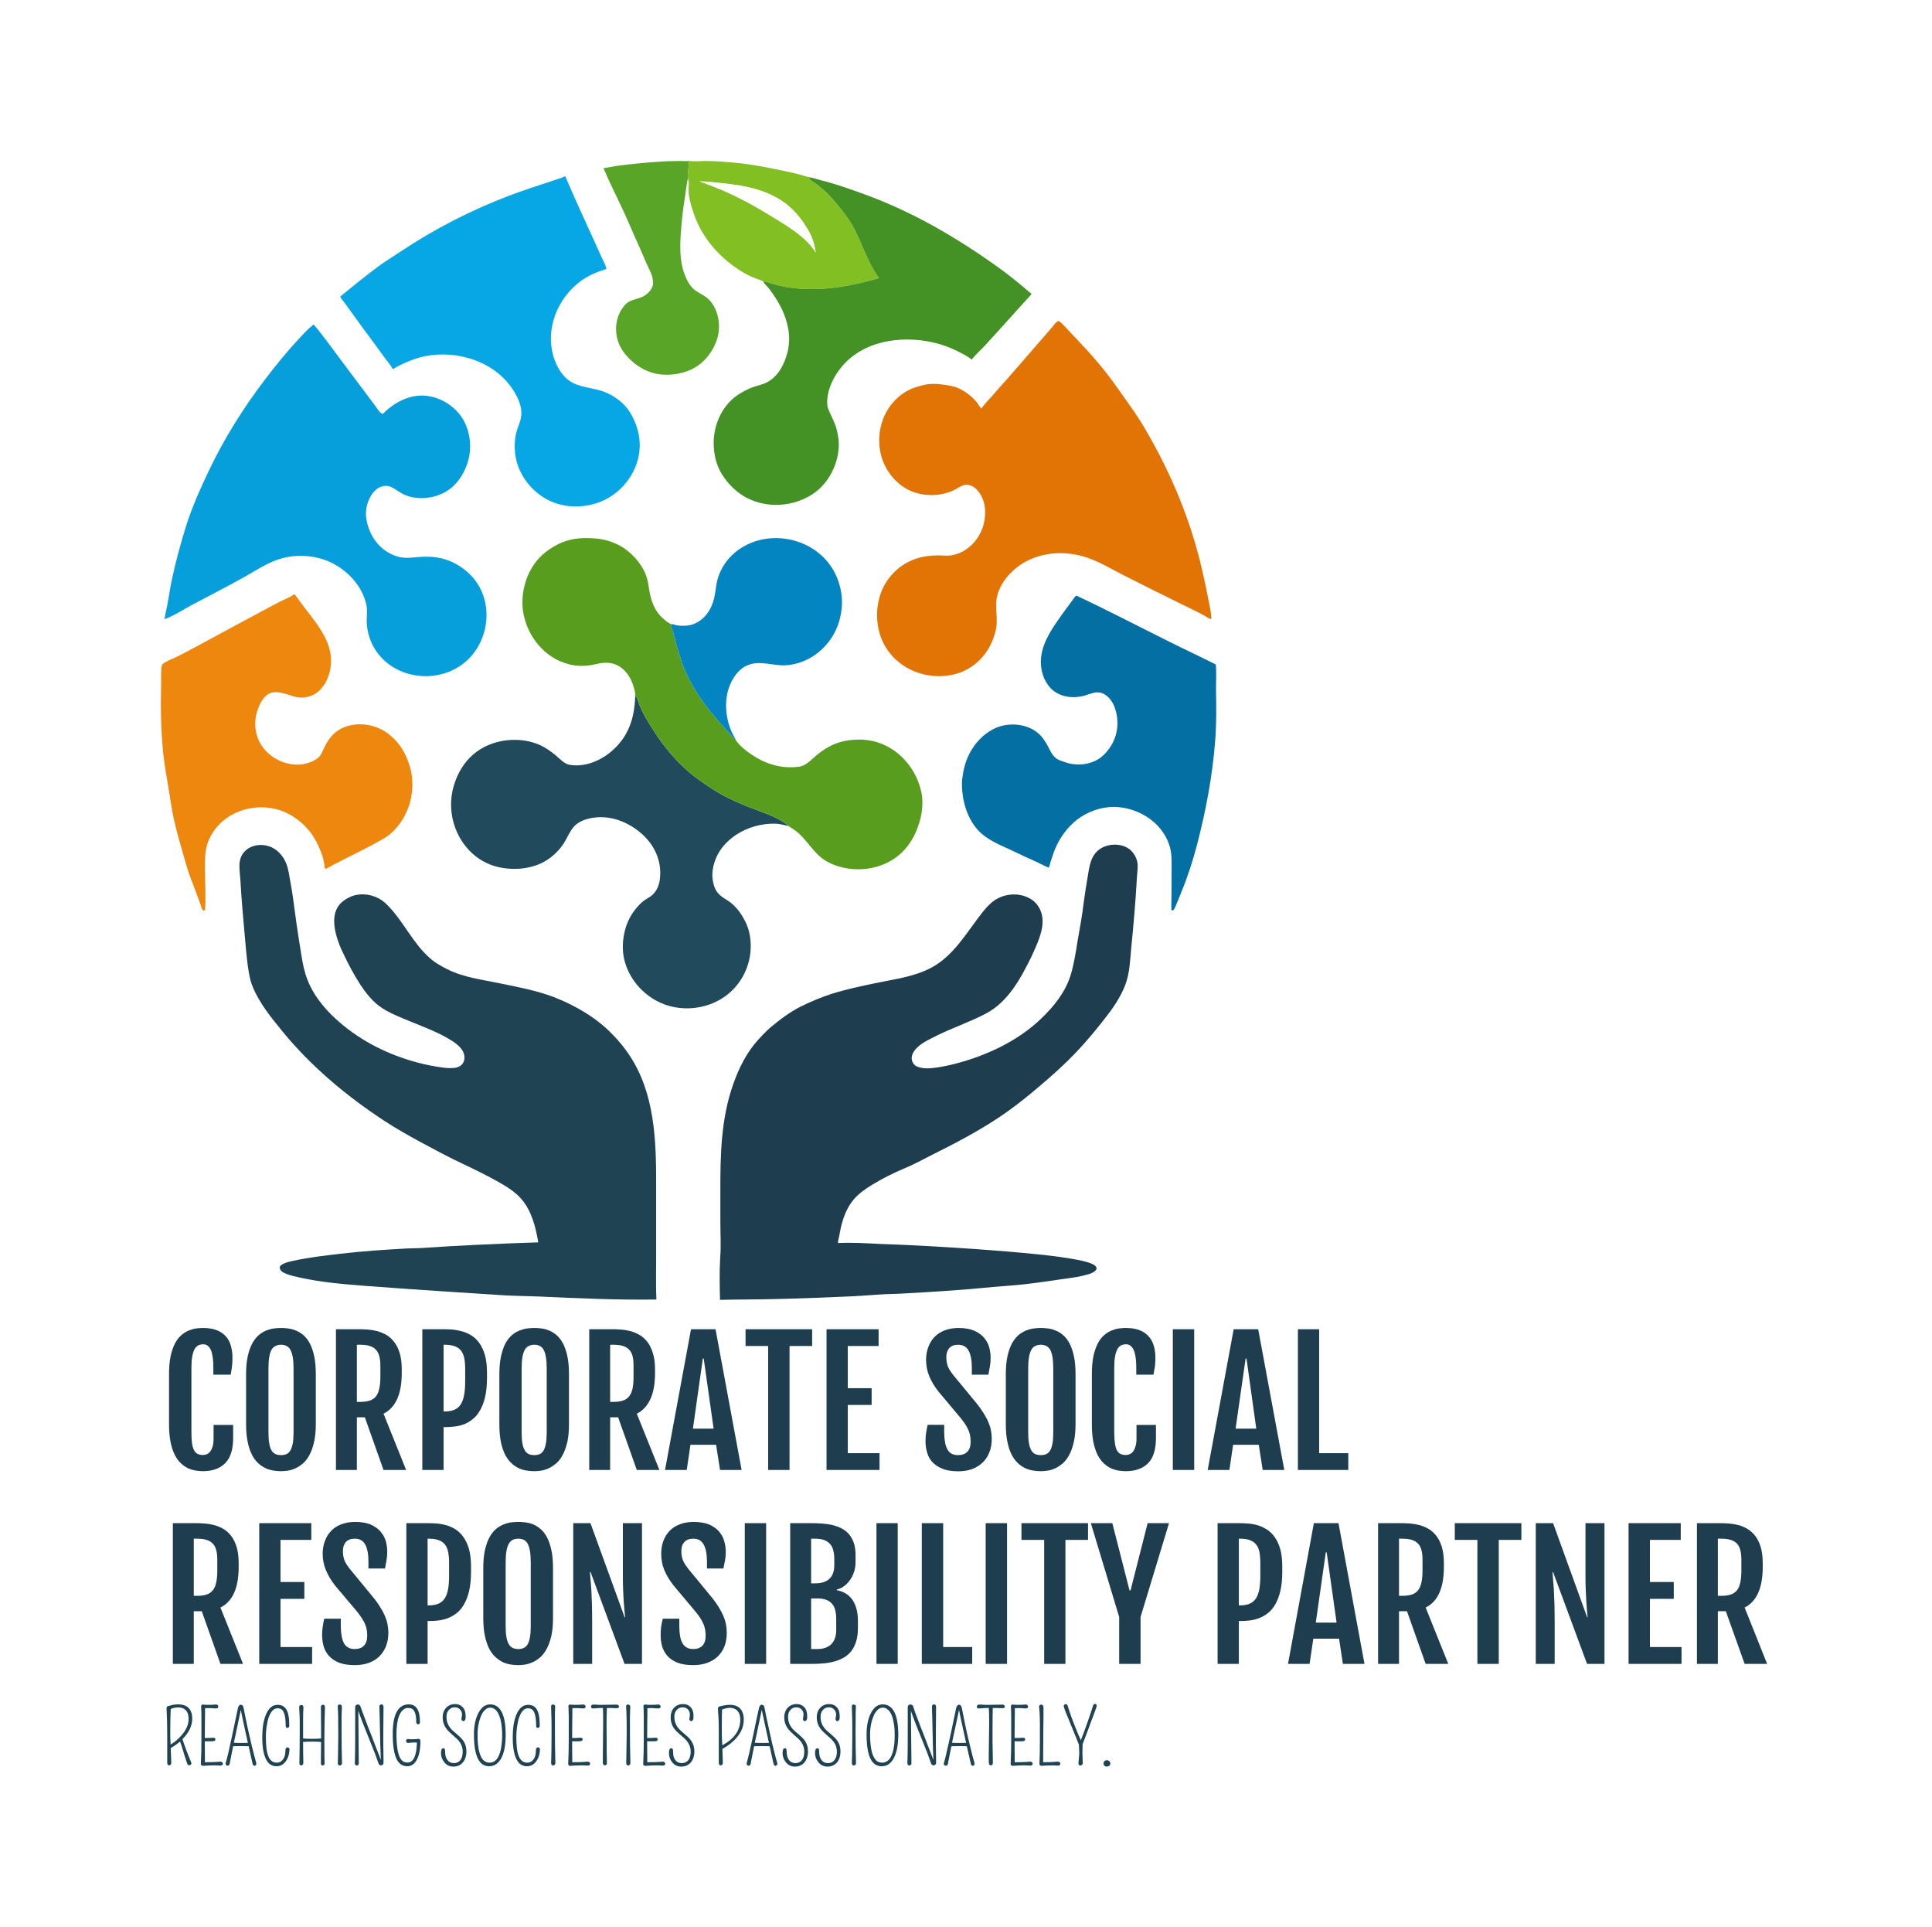
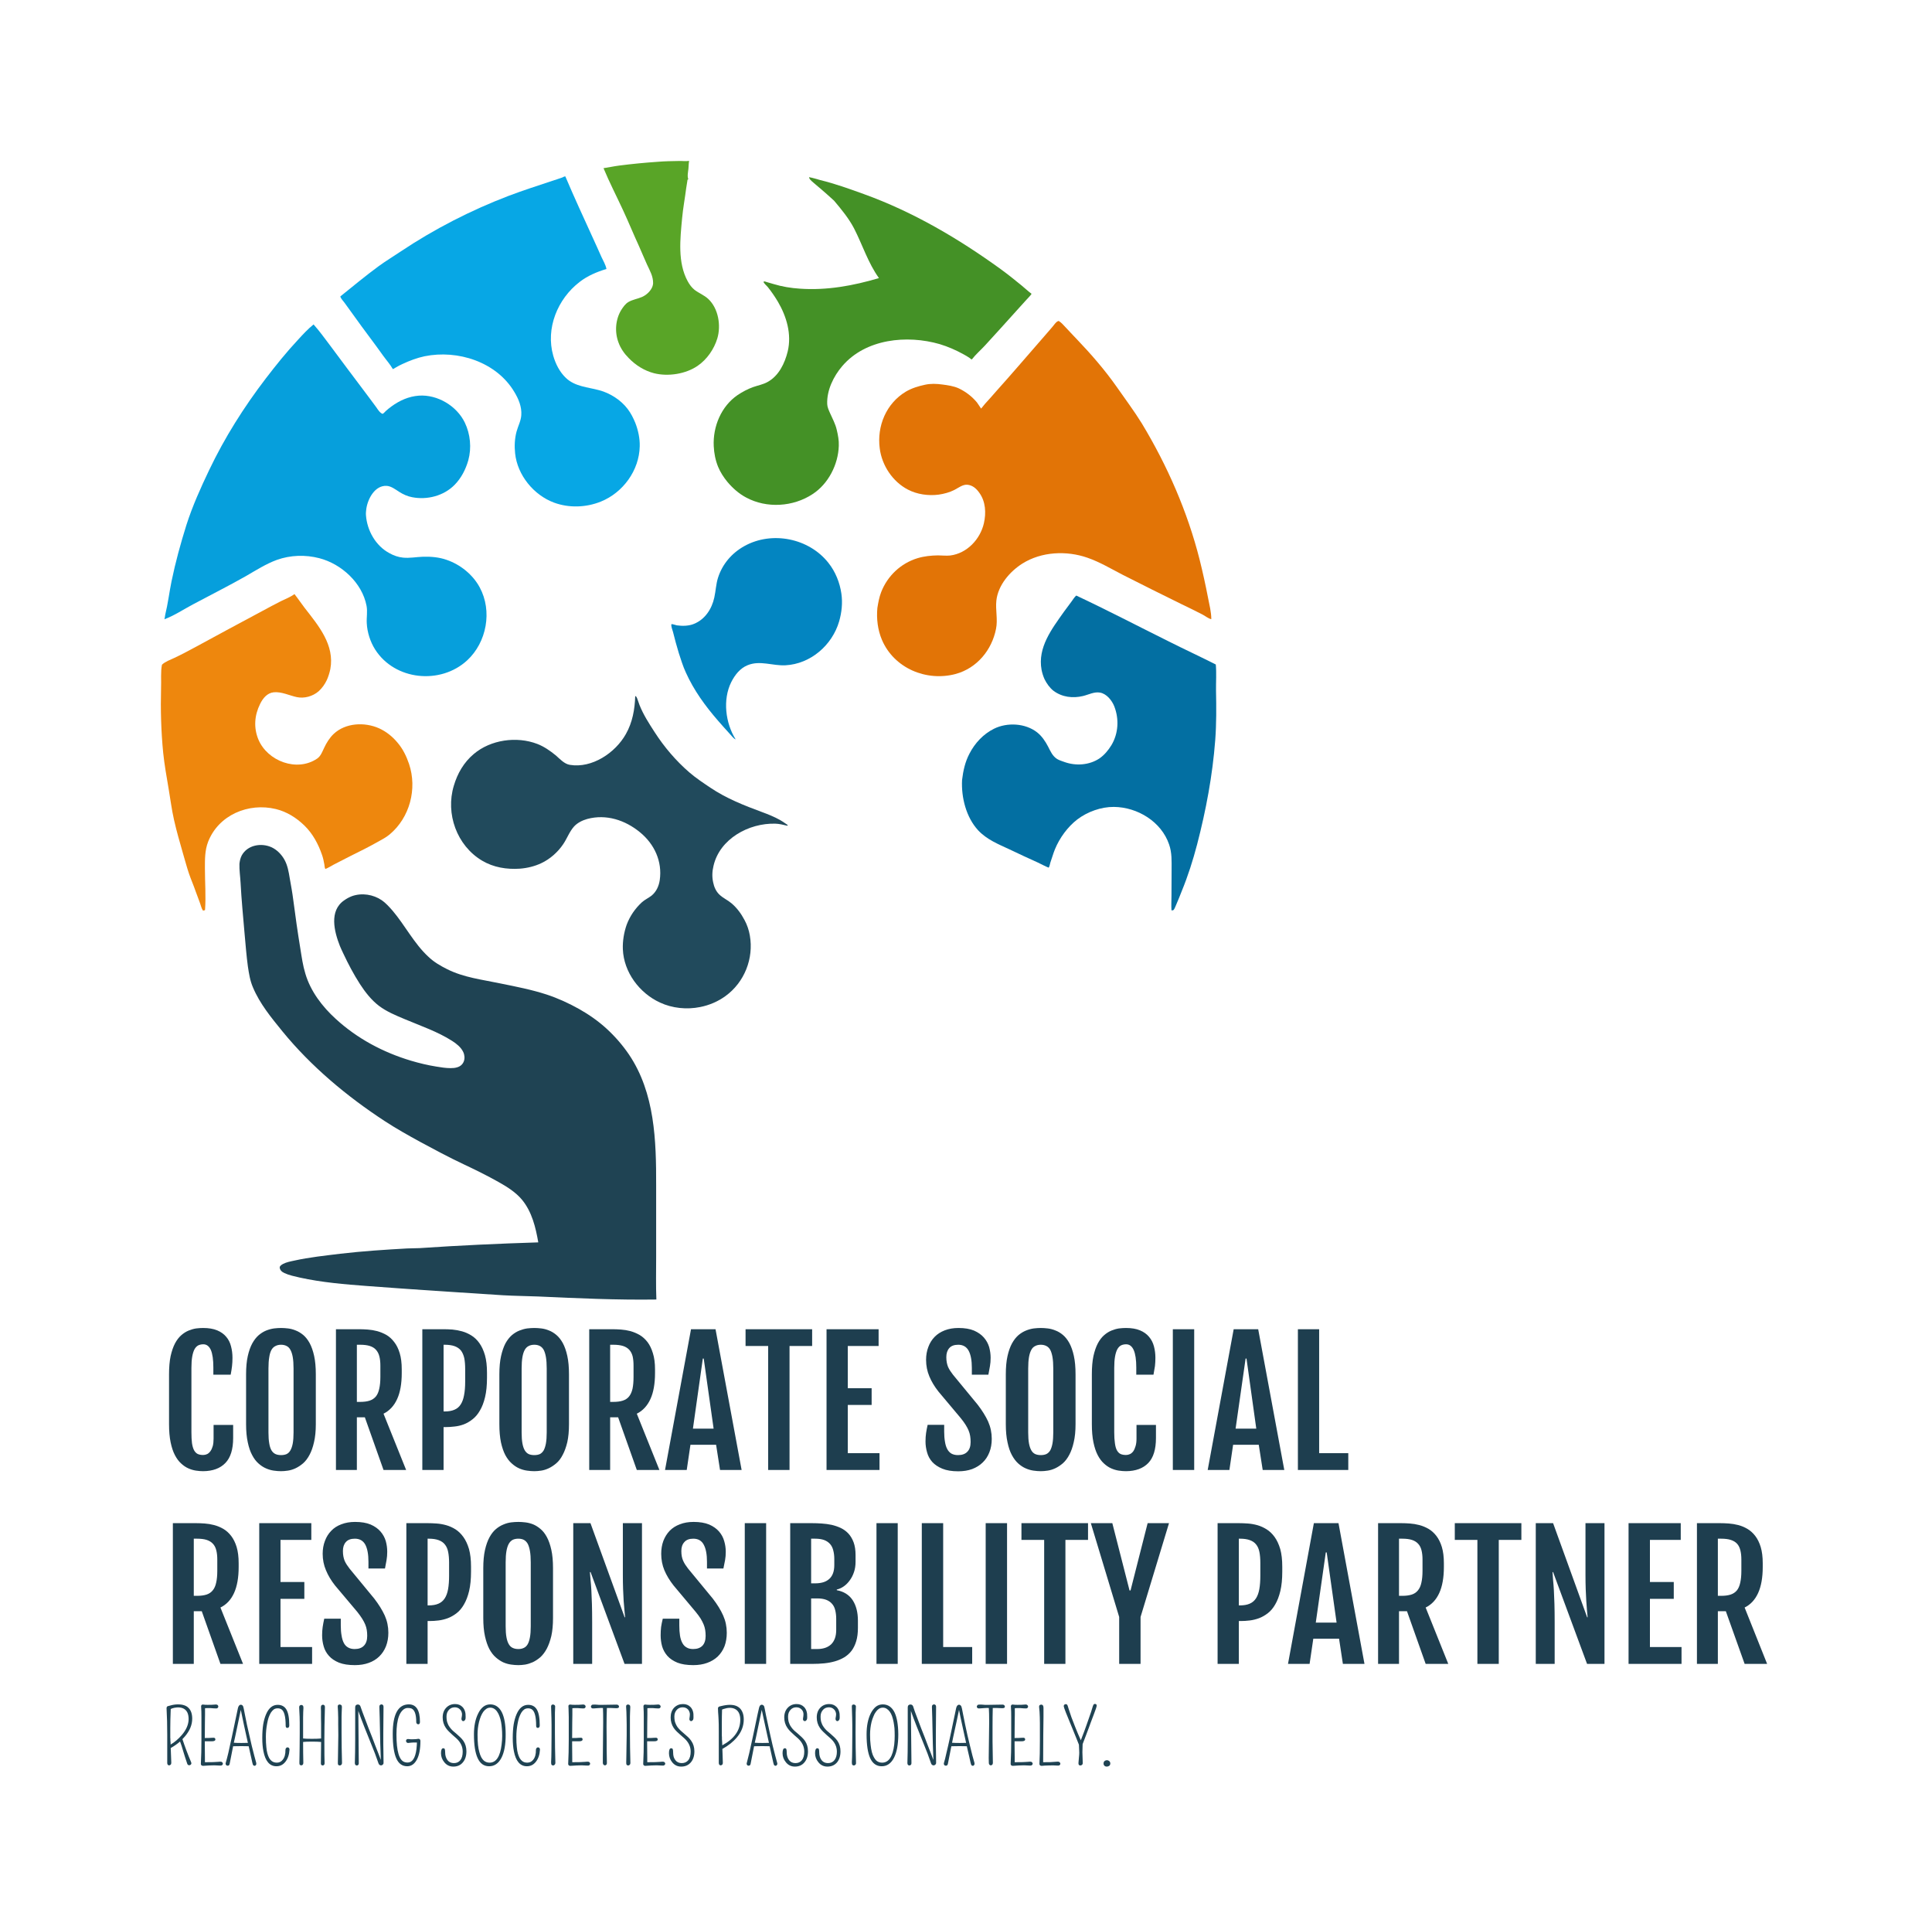
<svg xmlns="http://www.w3.org/2000/svg" version="1.1" viewBox="0 0 17.178 17.133">
  <g transform="matrix(1,0,0,1,1.43,11.805)">
    <rect width="17.178" height="17.178" x="-1.43" y="-11.827" fill="#ffffff" />
    <g clip-path="url(#SvgjsClipPath1002)">
      <g clip-path="url(#SvgjsClipPath1000e352f956-f47e-48e6-b605-764a4286ef63)">
        <path d=" M 0.002 -5.69 C 0.005 -5.758 -0.003 -5.83 0.01 -5.896 C 0.039 -5.924 0.085 -5.94 0.121 -5.957 C 0.183 -5.986 0.243 -6.018 0.304 -6.051 C 0.504 -6.159 0.703 -6.268 0.905 -6.375 C 0.958 -6.403 1.011 -6.433 1.066 -6.46 C 1.105 -6.479 1.152 -6.497 1.188 -6.524 C 1.22 -6.484 1.248 -6.441 1.279 -6.401 C 1.402 -6.243 1.547 -6.072 1.507 -5.857 C 1.5 -5.824 1.49 -5.791 1.476 -5.76 C 1.458 -5.722 1.434 -5.688 1.403 -5.66 C 1.351 -5.615 1.276 -5.594 1.209 -5.608 C 1.144 -5.622 1.072 -5.658 1.004 -5.651 C 0.945 -5.645 0.907 -5.597 0.883 -5.548 C 0.832 -5.446 0.824 -5.335 0.868 -5.23 C 0.949 -5.039 1.21 -4.94 1.389 -5.061 C 1.422 -5.083 1.435 -5.122 1.452 -5.157 C 1.473 -5.202 1.501 -5.247 1.537 -5.281 C 1.642 -5.38 1.812 -5.388 1.94 -5.331 C 2.004 -5.302 2.059 -5.258 2.104 -5.204 C 2.152 -5.148 2.183 -5.084 2.207 -5.014 C 2.281 -4.793 2.214 -4.537 2.034 -4.387 C 2.001 -4.359 1.96 -4.339 1.923 -4.318 C 1.845 -4.274 1.766 -4.235 1.687 -4.196 C 1.637 -4.171 1.587 -4.145 1.537 -4.119 C 1.513 -4.106 1.488 -4.09 1.463 -4.08 C 1.456 -4.09 1.456 -4.109 1.454 -4.12 C 1.449 -4.149 1.443 -4.178 1.433 -4.206 C 1.4 -4.302 1.351 -4.394 1.277 -4.466 C 1.206 -4.535 1.121 -4.589 1.023 -4.613 C 0.78 -4.672 0.513 -4.561 0.42 -4.321 C 0.391 -4.245 0.392 -4.167 0.392 -4.086 C 0.392 -3.963 0.402 -3.838 0.393 -3.715 C 0.386 -3.711 0.382 -3.711 0.374 -3.711 C 0.362 -3.729 0.356 -3.755 0.349 -3.775 C 0.336 -3.811 0.322 -3.847 0.309 -3.883 C 0.291 -3.936 0.268 -3.987 0.25 -4.04 C 0.231 -4.096 0.216 -4.154 0.199 -4.211 C 0.17 -4.313 0.14 -4.415 0.117 -4.518 C 0.096 -4.61 0.085 -4.703 0.069 -4.795 C 0.051 -4.901 0.032 -5.007 0.021 -5.113 C 0.002 -5.304 -0.003 -5.498 0.002 -5.69 Z" fill="#ee870d" transform="matrix(1,0,0,1,0,0)" fill-rule="evenodd" />
      </g>
      <g clip-path="url(#SvgjsClipPath1000e352f956-f47e-48e6-b605-764a4286ef63)">
        <path d=" M 0.039 -6.34 C 0.063 -6.437 0.075 -6.539 0.095 -6.637 C 0.13 -6.807 0.176 -6.974 0.228 -7.14 C 0.282 -7.308 0.354 -7.468 0.43 -7.627 C 0.568 -7.916 0.738 -8.185 0.932 -8.439 C 1.024 -8.559 1.117 -8.675 1.22 -8.785 C 1.264 -8.833 1.307 -8.88 1.358 -8.921 C 1.411 -8.862 1.457 -8.797 1.505 -8.734 C 1.604 -8.602 1.702 -8.468 1.802 -8.337 C 1.841 -8.286 1.878 -8.235 1.916 -8.184 C 1.929 -8.165 1.949 -8.133 1.972 -8.126 C 1.982 -8.131 1.992 -8.143 2 -8.151 C 2.016 -8.165 2.032 -8.179 2.049 -8.191 C 2.123 -8.245 2.203 -8.281 2.295 -8.288 C 2.46 -8.299 2.631 -8.197 2.703 -8.048 C 2.752 -7.946 2.764 -7.824 2.734 -7.714 C 2.711 -7.633 2.672 -7.556 2.612 -7.495 C 2.516 -7.397 2.368 -7.359 2.235 -7.385 C 2.195 -7.392 2.153 -7.411 2.119 -7.433 C 2.086 -7.454 2.048 -7.484 2.007 -7.486 C 1.903 -7.491 1.84 -7.371 1.827 -7.282 C 1.825 -7.263 1.822 -7.243 1.824 -7.224 C 1.834 -7.089 1.91 -6.953 2.032 -6.888 C 2.069 -6.867 2.111 -6.852 2.154 -6.848 C 2.212 -6.842 2.272 -6.854 2.331 -6.856 C 2.402 -6.858 2.474 -6.852 2.542 -6.828 C 2.664 -6.786 2.774 -6.697 2.835 -6.584 C 2.949 -6.374 2.898 -6.096 2.724 -5.935 C 2.487 -5.716 2.08 -5.756 1.905 -6.032 C 1.862 -6.1 1.835 -6.185 1.831 -6.265 C 1.828 -6.316 1.839 -6.369 1.829 -6.42 C 1.79 -6.624 1.606 -6.792 1.409 -6.843 C 1.286 -6.875 1.152 -6.871 1.032 -6.828 C 0.936 -6.793 0.845 -6.735 0.757 -6.684 C 0.602 -6.596 0.442 -6.516 0.285 -6.432 C 0.202 -6.388 0.12 -6.333 0.032 -6.3 C 0.034 -6.313 0.038 -6.326 0.039 -6.34 Z" fill="#069fdc" transform="matrix(1,0,0,1,0,0)" fill-rule="evenodd" />
      </g>
      <g clip-path="url(#SvgjsClipPath1000e352f956-f47e-48e6-b605-764a4286ef63)">
        <path d=" M 0.699 -4.127 C 0.702 -4.153 0.707 -4.176 0.719 -4.2 C 0.77 -4.294 0.893 -4.315 0.985 -4.273 C 1.034 -4.25 1.073 -4.209 1.099 -4.163 C 1.127 -4.113 1.137 -4.054 1.146 -3.999 C 1.157 -3.936 1.169 -3.873 1.177 -3.809 C 1.196 -3.662 1.217 -3.515 1.241 -3.369 C 1.253 -3.295 1.263 -3.221 1.285 -3.15 C 1.331 -2.993 1.436 -2.856 1.556 -2.747 C 1.747 -2.572 1.977 -2.45 2.224 -2.376 C 2.298 -2.354 2.373 -2.336 2.448 -2.324 C 2.49 -2.317 2.533 -2.31 2.575 -2.31 C 2.595 -2.31 2.615 -2.311 2.634 -2.317 C 2.696 -2.334 2.715 -2.399 2.688 -2.455 C 2.668 -2.496 2.629 -2.527 2.59 -2.552 C 2.46 -2.635 2.309 -2.686 2.167 -2.746 C 2.088 -2.779 2.008 -2.812 1.939 -2.864 C 1.871 -2.916 1.816 -2.987 1.77 -3.058 C 1.714 -3.145 1.666 -3.236 1.622 -3.33 C 1.612 -3.352 1.601 -3.373 1.592 -3.396 C 1.542 -3.523 1.494 -3.709 1.631 -3.802 C 1.652 -3.817 1.676 -3.83 1.7 -3.839 C 1.788 -3.87 1.889 -3.854 1.965 -3.802 C 2.001 -3.777 2.032 -3.742 2.061 -3.709 C 2.172 -3.578 2.252 -3.417 2.379 -3.3 C 2.428 -3.253 2.485 -3.22 2.545 -3.19 C 2.694 -3.115 2.857 -3.097 3.018 -3.063 C 3.156 -3.035 3.296 -3.008 3.431 -2.964 C 3.531 -2.931 3.629 -2.886 3.72 -2.835 C 3.807 -2.786 3.891 -2.727 3.964 -2.66 C 4.039 -2.591 4.106 -2.514 4.163 -2.43 C 4.393 -2.088 4.405 -1.665 4.404 -1.268 C 4.404 -1.056 4.404 -0.843 4.404 -0.63 C 4.404 -0.505 4.401 -0.378 4.406 -0.253 C 4.055 -0.248 3.705 -0.264 3.355 -0.28 C 3.251 -0.284 3.146 -0.285 3.042 -0.291 C 2.639 -0.316 2.237 -0.343 1.835 -0.373 C 1.635 -0.388 1.431 -0.405 1.236 -0.448 C 1.19 -0.459 1.142 -0.468 1.099 -0.488 C 1.077 -0.498 1.057 -0.515 1.057 -0.54 C 1.06 -0.554 1.074 -0.562 1.086 -0.569 C 1.116 -0.585 1.154 -0.592 1.187 -0.599 C 1.322 -0.629 1.459 -0.643 1.596 -0.66 C 1.793 -0.683 1.992 -0.696 2.19 -0.707 C 2.227 -0.709 2.265 -0.708 2.302 -0.71 C 2.653 -0.734 3.005 -0.75 3.356 -0.761 C 3.333 -0.894 3.3 -1.031 3.213 -1.138 C 3.157 -1.206 3.079 -1.255 3.002 -1.298 C 2.901 -1.355 2.797 -1.406 2.691 -1.456 C 2.559 -1.518 2.431 -1.587 2.303 -1.656 C 2.197 -1.714 2.092 -1.773 1.991 -1.839 C 1.654 -2.059 1.336 -2.325 1.081 -2.637 C 0.982 -2.759 0.88 -2.882 0.819 -3.028 C 0.793 -3.088 0.784 -3.149 0.774 -3.214 C 0.761 -3.309 0.754 -3.405 0.745 -3.501 C 0.732 -3.653 0.717 -3.806 0.709 -3.958 C 0.706 -4.014 0.697 -4.071 0.699 -4.127 Z" fill="#1f4353" transform="matrix(1,0,0,1,0,0)" fill-rule="evenodd" />
      </g>
      <g clip-path="url(#SvgjsClipPath1000e352f956-f47e-48e6-b605-764a4286ef63)">
        <path d=" M 1.596 -9.17 C 1.709 -9.261 1.82 -9.353 1.937 -9.439 C 2 -9.485 2.067 -9.525 2.132 -9.569 C 2.433 -9.77 2.757 -9.936 3.095 -10.065 C 3.222 -10.113 3.35 -10.154 3.479 -10.197 C 3.509 -10.207 3.539 -10.216 3.569 -10.227 C 3.575 -10.23 3.593 -10.24 3.597 -10.236 C 3.674 -10.054 3.757 -9.875 3.839 -9.695 C 3.866 -9.637 3.892 -9.578 3.918 -9.52 C 3.933 -9.488 3.956 -9.449 3.962 -9.414 C 3.877 -9.388 3.795 -9.354 3.724 -9.299 C 3.527 -9.148 3.42 -8.886 3.489 -8.643 C 3.51 -8.57 3.546 -8.498 3.602 -8.445 C 3.683 -8.368 3.796 -8.364 3.898 -8.336 C 3.994 -8.311 4.092 -8.248 4.151 -8.169 C 4.18 -8.131 4.201 -8.089 4.219 -8.045 C 4.244 -7.981 4.26 -7.907 4.258 -7.838 C 4.254 -7.624 4.11 -7.426 3.912 -7.346 C 3.78 -7.293 3.629 -7.288 3.496 -7.337 C 3.315 -7.404 3.17 -7.582 3.15 -7.775 C 3.143 -7.839 3.146 -7.906 3.163 -7.969 C 3.176 -8.017 3.202 -8.064 3.205 -8.115 C 3.21 -8.189 3.181 -8.258 3.143 -8.321 C 2.984 -8.588 2.64 -8.698 2.345 -8.638 C 2.278 -8.624 2.21 -8.598 2.148 -8.569 C 2.129 -8.56 2.11 -8.551 2.092 -8.54 C 2.082 -8.535 2.073 -8.527 2.063 -8.524 C 2.039 -8.566 2.004 -8.605 1.976 -8.644 C 1.893 -8.761 1.805 -8.874 1.722 -8.991 C 1.692 -9.032 1.663 -9.073 1.633 -9.114 C 1.622 -9.13 1.6 -9.15 1.596 -9.17 Z" fill="#07a7e5" transform="matrix(1,0,0,1,0,0)" fill-rule="evenodd" />
      </g>
      <g clip-path="url(#SvgjsClipPath1000e352f956-f47e-48e6-b605-764a4286ef63)">
        <path d=" M 4.218 -5.617 C 4.227 -5.617 4.231 -5.605 4.235 -5.597 C 4.243 -5.578 4.248 -5.557 4.256 -5.538 C 4.29 -5.452 4.341 -5.373 4.391 -5.296 C 4.476 -5.164 4.58 -5.042 4.699 -4.939 C 4.757 -4.889 4.822 -4.846 4.886 -4.803 C 5.027 -4.708 5.186 -4.645 5.346 -4.586 C 5.4 -4.566 5.455 -4.544 5.505 -4.516 C 5.523 -4.505 5.542 -4.494 5.559 -4.481 C 5.564 -4.477 5.583 -4.468 5.569 -4.465 C 5.534 -4.473 5.5 -4.482 5.464 -4.483 C 5.228 -4.49 4.969 -4.348 4.914 -4.108 C 4.902 -4.059 4.9 -4.01 4.911 -3.961 C 4.919 -3.921 4.936 -3.881 4.967 -3.852 C 4.998 -3.822 5.04 -3.804 5.073 -3.776 C 5.122 -3.735 5.16 -3.683 5.19 -3.626 C 5.213 -3.584 5.229 -3.536 5.237 -3.489 C 5.273 -3.285 5.189 -3.073 5.021 -2.951 C 4.954 -2.902 4.876 -2.869 4.795 -2.853 C 4.677 -2.829 4.547 -2.842 4.438 -2.893 C 4.255 -2.977 4.116 -3.163 4.108 -3.367 C 4.105 -3.439 4.118 -3.517 4.142 -3.585 C 4.171 -3.662 4.217 -3.729 4.278 -3.785 C 4.304 -3.808 4.336 -3.822 4.364 -3.844 C 4.406 -3.879 4.428 -3.928 4.436 -3.981 C 4.46 -4.147 4.389 -4.301 4.261 -4.406 C 4.129 -4.515 3.96 -4.57 3.792 -4.525 C 3.749 -4.513 3.704 -4.491 3.674 -4.458 C 3.632 -4.411 3.612 -4.351 3.577 -4.3 C 3.53 -4.23 3.46 -4.168 3.383 -4.132 C 3.324 -4.104 3.258 -4.088 3.192 -4.083 C 3.076 -4.075 2.958 -4.094 2.857 -4.154 C 2.631 -4.288 2.53 -4.572 2.605 -4.82 C 2.637 -4.929 2.694 -5.028 2.782 -5.102 C 2.933 -5.23 3.164 -5.262 3.347 -5.192 C 3.407 -5.169 3.463 -5.13 3.513 -5.089 C 3.548 -5.058 3.588 -5.014 3.636 -5.006 C 3.833 -4.973 4.041 -5.112 4.135 -5.28 C 4.194 -5.384 4.214 -5.499 4.218 -5.617 Z" fill="#214a5c" transform="matrix(1,0,0,1,0,0)" fill-rule="evenodd" />
      </g>
      <g clip-path="url(#SvgjsClipPath1000e352f956-f47e-48e6-b605-764a4286ef63)">
-         <path d=" M 4.54 -6.257 C 4.535 -6.237 4.549 -6.207 4.554 -6.187 C 4.57 -6.124 4.586 -6.062 4.605 -6.001 C 4.624 -5.943 4.642 -5.883 4.668 -5.827 C 4.739 -5.669 4.84 -5.53 4.953 -5.4 C 4.988 -5.36 5.023 -5.32 5.059 -5.281 C 5.075 -5.265 5.09 -5.241 5.111 -5.232 C 5.103 -5.241 5.116 -5.22 5.118 -5.218 C 5.127 -5.205 5.137 -5.193 5.148 -5.182 C 5.179 -5.15 5.216 -5.122 5.253 -5.097 C 5.367 -5.019 5.501 -4.975 5.639 -4.986 C 5.661 -4.988 5.685 -4.989 5.705 -4.997 C 5.756 -5.018 5.797 -5.064 5.838 -5.098 C 5.888 -5.139 5.943 -5.173 6.003 -5.196 C 6.054 -5.215 6.109 -5.226 6.163 -5.229 C 6.237 -5.234 6.311 -5.227 6.382 -5.203 C 6.578 -5.137 6.723 -4.958 6.763 -4.758 C 6.777 -4.689 6.772 -4.61 6.757 -4.542 C 6.726 -4.407 6.661 -4.281 6.551 -4.194 C 6.378 -4.057 6.116 -4.041 5.925 -4.145 C 5.817 -4.204 5.761 -4.315 5.674 -4.395 C 5.65 -4.417 5.625 -4.434 5.597 -4.451 C 5.591 -4.454 5.576 -4.467 5.569 -4.465 C 5.583 -4.468 5.564 -4.477 5.559 -4.481 C 5.542 -4.494 5.523 -4.505 5.505 -4.516 C 5.455 -4.544 5.4 -4.566 5.346 -4.586 C 5.186 -4.645 5.027 -4.708 4.886 -4.803 C 4.822 -4.846 4.757 -4.889 4.699 -4.939 C 4.58 -5.042 4.476 -5.164 4.391 -5.296 C 4.341 -5.373 4.29 -5.452 4.256 -5.538 C 4.248 -5.557 4.243 -5.578 4.235 -5.597 C 4.231 -5.605 4.227 -5.617 4.218 -5.617 C 4.22 -5.651 4.206 -5.694 4.195 -5.726 C 4.184 -5.755 4.17 -5.784 4.152 -5.809 C 4.137 -5.83 4.12 -5.848 4.101 -5.864 C 4.049 -5.906 3.986 -5.92 3.92 -5.911 C 3.887 -5.907 3.855 -5.897 3.822 -5.892 C 3.77 -5.884 3.717 -5.883 3.666 -5.892 C 3.447 -5.93 3.284 -6.107 3.231 -6.318 C 3.188 -6.49 3.234 -6.693 3.349 -6.828 C 3.406 -6.895 3.486 -6.949 3.567 -6.983 C 3.664 -7.023 3.765 -7.027 3.868 -7.018 C 3.958 -7.01 4.046 -6.981 4.121 -6.93 C 4.213 -6.866 4.294 -6.768 4.324 -6.659 C 4.336 -6.616 4.339 -6.573 4.348 -6.53 C 4.366 -6.444 4.399 -6.363 4.467 -6.306 C 4.486 -6.289 4.515 -6.263 4.54 -6.257 Z" fill="#589d1e" transform="matrix(1,0,0,1,0,0)" fill-rule="evenodd" />
-       </g>
+         </g>
      <g clip-path="url(#SvgjsClipPath1000e352f956-f47e-48e6-b605-764a4286ef63)">
        <path d=" M 4.697 -10.375 C 4.693 -10.352 4.693 -10.328 4.691 -10.305 C 4.688 -10.276 4.679 -10.239 4.69 -10.211 C 4.681 -10.21 4.682 -10.202 4.681 -10.194 C 4.678 -10.173 4.674 -10.152 4.671 -10.131 C 4.66 -10.043 4.643 -9.955 4.635 -9.866 C 4.618 -9.684 4.593 -9.471 4.685 -9.304 C 4.701 -9.275 4.72 -9.249 4.746 -9.228 C 4.784 -9.199 4.832 -9.181 4.868 -9.147 C 4.958 -9.062 4.982 -8.911 4.948 -8.797 C 4.919 -8.701 4.856 -8.61 4.773 -8.553 C 4.667 -8.48 4.511 -8.456 4.386 -8.487 C 4.3 -8.509 4.222 -8.558 4.161 -8.621 C 4.121 -8.661 4.088 -8.708 4.069 -8.761 C 4.034 -8.854 4.042 -8.965 4.094 -9.05 C 4.111 -9.076 4.13 -9.104 4.157 -9.12 C 4.194 -9.142 4.239 -9.148 4.278 -9.165 C 4.312 -9.18 4.345 -9.208 4.363 -9.241 C 4.371 -9.255 4.376 -9.271 4.377 -9.287 C 4.378 -9.349 4.348 -9.399 4.323 -9.453 C 4.298 -9.507 4.276 -9.563 4.251 -9.618 C 4.202 -9.724 4.158 -9.833 4.108 -9.94 C 4.051 -10.063 3.988 -10.185 3.936 -10.31 C 3.982 -10.317 4.028 -10.327 4.074 -10.333 C 4.189 -10.348 4.305 -10.359 4.421 -10.367 C 4.483 -10.372 4.545 -10.373 4.607 -10.374 C 4.636 -10.375 4.668 -10.37 4.697 -10.375 Z" fill="#59a527" transform="matrix(1,0,0,1,0,0)" fill-rule="evenodd" />
      </g>
      <g clip-path="url(#SvgjsClipPath1000e352f956-f47e-48e6-b605-764a4286ef63)">
        <path d=" M 4.54 -6.257 C 4.556 -6.257 4.572 -6.249 4.588 -6.246 C 4.636 -6.239 4.695 -6.24 4.74 -6.259 C 4.839 -6.299 4.899 -6.392 4.921 -6.493 C 4.934 -6.551 4.936 -6.612 4.954 -6.669 C 4.993 -6.791 5.077 -6.889 5.189 -6.951 C 5.434 -7.087 5.763 -7.021 5.936 -6.801 C 5.998 -6.723 6.037 -6.626 6.051 -6.528 C 6.063 -6.445 6.054 -6.361 6.031 -6.281 C 5.969 -6.069 5.777 -5.903 5.554 -5.891 C 5.44 -5.885 5.328 -5.937 5.218 -5.892 C 5.15 -5.865 5.104 -5.805 5.072 -5.742 C 4.994 -5.586 5.02 -5.377 5.111 -5.232 C 5.09 -5.241 5.075 -5.265 5.059 -5.281 C 5.023 -5.32 4.988 -5.36 4.953 -5.4 C 4.84 -5.53 4.739 -5.669 4.668 -5.827 C 4.642 -5.883 4.624 -5.943 4.605 -6.001 C 4.586 -6.062 4.57 -6.124 4.554 -6.187 C 4.549 -6.207 4.535 -6.237 4.54 -6.257 Z" fill="#0385c1" transform="matrix(1,0,0,1,0,0)" fill-rule="evenodd" />
      </g>
      <g clip-path="url(#SvgjsClipPath1000e352f956-f47e-48e6-b605-764a4286ef63)">
-         <path d=" M 4.697 -10.375 C 4.746 -10.367 4.801 -10.374 4.851 -10.374 C 4.938 -10.373 5.025 -10.366 5.111 -10.358 C 5.294 -10.339 5.473 -10.302 5.652 -10.261 C 5.689 -10.252 5.726 -10.238 5.764 -10.23 C 5.765 -10.201 5.805 -10.187 5.826 -10.171 C 5.885 -10.127 5.938 -10.077 5.986 -10.021 C 6.051 -9.944 6.116 -9.865 6.163 -9.776 C 6.239 -9.628 6.288 -9.468 6.385 -9.333 C 6.156 -9.265 5.921 -9.222 5.681 -9.239 C 5.603 -9.244 5.523 -9.257 5.448 -9.28 C 5.427 -9.286 5.407 -9.292 5.386 -9.298 C 5.377 -9.301 5.367 -9.306 5.359 -9.301 C 5.338 -9.315 5.313 -9.32 5.29 -9.33 C 5.248 -9.346 5.207 -9.365 5.168 -9.389 C 4.973 -9.509 4.815 -9.684 4.74 -9.902 C 4.719 -9.963 4.699 -10.027 4.693 -10.092 C 4.69 -10.131 4.699 -10.172 4.69 -10.211 C 4.679 -10.239 4.688 -10.276 4.691 -10.305 C 4.693 -10.328 4.693 -10.352 4.697 -10.375 Z M 4.794 -10.193 C 4.793 -10.193 4.792 -10.193 4.791 -10.193 C 4.874 -10.161 4.958 -10.131 5.039 -10.094 C 5.193 -10.024 5.339 -9.94 5.483 -9.85 C 5.61 -9.771 5.74 -9.69 5.823 -9.561 C 5.812 -9.632 5.792 -9.698 5.756 -9.759 C 5.703 -9.849 5.643 -9.927 5.56 -9.992 C 5.396 -10.118 5.193 -10.156 4.993 -10.176 C 4.927 -10.183 4.859 -10.192 4.794 -10.193 Z" fill="#81bf23" transform="matrix(1,0,0,1,0,0)" fill-rule="evenodd" />
+         </g>
+       <g clip-path="url(#SvgjsClipPath1000e352f956-f47e-48e6-b605-764a4286ef63)">
+         </g>
+       <g clip-path="url(#SvgjsClipPath1000e352f956-f47e-48e6-b605-764a4286ef63)">
+         <path d=" M 5.359 -9.301 C 5.367 -9.306 5.377 -9.301 5.386 -9.298 C 5.407 -9.292 5.427 -9.286 5.448 -9.28 C 5.523 -9.257 5.603 -9.244 5.681 -9.239 C 5.921 -9.222 6.156 -9.265 6.385 -9.333 C 6.288 -9.468 6.239 -9.628 6.163 -9.776 C 6.116 -9.865 6.051 -9.944 5.986 -10.021 C 5.805 -10.187 5.765 -10.201 5.764 -10.23 C 5.798 -10.224 5.831 -10.213 5.864 -10.204 C 5.995 -10.172 6.123 -10.126 6.25 -10.08 C 6.688 -9.922 7.091 -9.685 7.467 -9.413 C 7.529 -9.368 7.59 -9.319 7.65 -9.27 C 7.681 -9.245 7.71 -9.217 7.742 -9.193 C 7.73 -9.174 7.711 -9.157 7.696 -9.14 C 7.668 -9.109 7.639 -9.077 7.611 -9.046 C 7.517 -8.941 7.423 -8.838 7.328 -8.734 C 7.29 -8.693 7.245 -8.654 7.211 -8.61 C 7.206 -8.609 7.195 -8.62 7.191 -8.623 C 7.173 -8.635 7.155 -8.646 7.136 -8.656 C 7.069 -8.693 6.998 -8.724 6.925 -8.746 C 6.634 -8.83 6.267 -8.794 6.059 -8.551 C 5.981 -8.46 5.92 -8.335 5.925 -8.213 C 5.926 -8.185 5.939 -8.158 5.95 -8.133 C 5.972 -8.083 5.998 -8.037 6.01 -7.983 C 6.021 -7.937 6.03 -7.89 6.028 -7.842 C 6.023 -7.676 5.935 -7.503 5.794 -7.412 C 5.622 -7.299 5.387 -7.284 5.205 -7.382 C 5.14 -7.416 5.084 -7.466 5.037 -7.522 C 5.004 -7.562 4.975 -7.607 4.955 -7.655 C 4.931 -7.714 4.919 -7.776 4.916 -7.84 C 4.908 -8.013 4.982 -8.193 5.128 -8.293 C 5.17 -8.321 5.218 -8.347 5.266 -8.364 C 5.309 -8.379 5.354 -8.387 5.394 -8.409 C 5.495 -8.464 5.548 -8.576 5.574 -8.682 C 5.61 -8.835 5.564 -8.991 5.486 -9.124 C 5.459 -9.169 5.429 -9.213 5.396 -9.254 C 5.388 -9.264 5.358 -9.289 5.359 -9.301 Z" fill="#449126" transform="matrix(1,0,0,1,0,0)" fill-rule="evenodd" />
      </g>
      <g clip-path="url(#SvgjsClipPath1000e352f956-f47e-48e6-b605-764a4286ef63)">
-         <path d=" M 4.794 -10.193 C 4.859 -10.192 4.927 -10.183 4.993 -10.176 C 5.193 -10.156 5.396 -10.118 5.56 -9.992 C 5.643 -9.927 5.703 -9.849 5.756 -9.759 C 5.792 -9.698 5.812 -9.632 5.823 -9.561 C 5.74 -9.69 5.61 -9.771 5.483 -9.85 C 5.339 -9.94 5.193 -10.024 5.039 -10.094 C 4.958 -10.131 4.874 -10.161 4.791 -10.193 C 4.792 -10.193 4.793 -10.193 4.794 -10.193 Z" fill="#fffffe" transform="matrix(1,0,0,1,0,0)" fill-rule="evenodd" />
-       </g>
-       <g clip-path="url(#SvgjsClipPath1000e352f956-f47e-48e6-b605-764a4286ef63)">
-         <path d=" M 5.359 -9.301 C 5.367 -9.306 5.377 -9.301 5.386 -9.298 C 5.407 -9.292 5.427 -9.286 5.448 -9.28 C 5.523 -9.257 5.603 -9.244 5.681 -9.239 C 5.921 -9.222 6.156 -9.265 6.385 -9.333 C 6.288 -9.468 6.239 -9.628 6.163 -9.776 C 6.116 -9.865 6.051 -9.944 5.986 -10.021 C 5.938 -10.077 5.885 -10.127 5.826 -10.171 C 5.805 -10.187 5.765 -10.201 5.764 -10.23 C 5.798 -10.224 5.831 -10.213 5.864 -10.204 C 5.995 -10.172 6.123 -10.126 6.25 -10.08 C 6.688 -9.922 7.091 -9.685 7.467 -9.413 C 7.529 -9.368 7.59 -9.319 7.65 -9.27 C 7.681 -9.245 7.71 -9.217 7.742 -9.193 C 7.73 -9.174 7.711 -9.157 7.696 -9.14 C 7.668 -9.109 7.639 -9.077 7.611 -9.046 C 7.517 -8.941 7.423 -8.838 7.328 -8.734 C 7.29 -8.693 7.245 -8.654 7.211 -8.61 C 7.206 -8.609 7.195 -8.62 7.191 -8.623 C 7.173 -8.635 7.155 -8.646 7.136 -8.656 C 7.069 -8.693 6.998 -8.724 6.925 -8.746 C 6.634 -8.83 6.267 -8.794 6.059 -8.551 C 5.981 -8.46 5.92 -8.335 5.925 -8.213 C 5.926 -8.185 5.939 -8.158 5.95 -8.133 C 5.972 -8.083 5.998 -8.037 6.01 -7.983 C 6.021 -7.937 6.03 -7.89 6.028 -7.842 C 6.023 -7.676 5.935 -7.503 5.794 -7.412 C 5.622 -7.299 5.387 -7.284 5.205 -7.382 C 5.14 -7.416 5.084 -7.466 5.037 -7.522 C 5.004 -7.562 4.975 -7.607 4.955 -7.655 C 4.931 -7.714 4.919 -7.776 4.916 -7.84 C 4.908 -8.013 4.982 -8.193 5.128 -8.293 C 5.17 -8.321 5.218 -8.347 5.266 -8.364 C 5.309 -8.379 5.354 -8.387 5.394 -8.409 C 5.495 -8.464 5.548 -8.576 5.574 -8.682 C 5.61 -8.835 5.564 -8.991 5.486 -9.124 C 5.459 -9.169 5.429 -9.213 5.396 -9.254 C 5.388 -9.264 5.358 -9.289 5.359 -9.301 Z" fill="#449126" transform="matrix(1,0,0,1,0,0)" fill-rule="evenodd" />
-       </g>
-       <g clip-path="url(#SvgjsClipPath1000e352f956-f47e-48e6-b605-764a4286ef63)">
-         <path d=" M 4.973 -0.615 C 4.982 -0.723 4.975 -0.833 4.975 -0.941 C 4.975 -1.031 4.975 -1.12 4.975 -1.209 C 4.974 -1.536 4.98 -1.864 5.092 -2.175 C 5.142 -2.315 5.209 -2.448 5.309 -2.56 C 5.345 -2.599 5.381 -2.638 5.422 -2.673 C 5.506 -2.743 5.593 -2.809 5.691 -2.858 C 5.779 -2.901 5.87 -2.94 5.964 -2.97 C 6.09 -3.01 6.222 -3.038 6.352 -3.065 C 6.521 -3.101 6.692 -3.12 6.847 -3.201 C 7.053 -3.309 7.167 -3.521 7.307 -3.697 C 7.338 -3.736 7.373 -3.775 7.415 -3.803 C 7.491 -3.854 7.594 -3.869 7.682 -3.838 C 7.707 -3.829 7.731 -3.817 7.753 -3.801 C 7.77 -3.788 7.785 -3.772 7.797 -3.755 C 7.88 -3.637 7.826 -3.493 7.774 -3.375 C 7.762 -3.349 7.751 -3.322 7.738 -3.295 C 7.643 -3.104 7.534 -2.9 7.338 -2.796 C 7.193 -2.719 7.036 -2.668 6.889 -2.594 C 6.824 -2.561 6.743 -2.525 6.7 -2.464 C 6.691 -2.452 6.684 -2.439 6.68 -2.425 C 6.667 -2.385 6.686 -2.339 6.726 -2.323 C 6.78 -2.302 6.841 -2.307 6.898 -2.315 C 7.011 -2.332 7.122 -2.362 7.23 -2.399 C 7.449 -2.476 7.658 -2.588 7.827 -2.75 C 7.941 -2.858 8.046 -2.99 8.091 -3.142 C 8.12 -3.239 8.135 -3.34 8.151 -3.439 C 8.171 -3.554 8.193 -3.67 8.206 -3.786 C 8.215 -3.857 8.227 -3.927 8.239 -3.998 C 8.247 -4.048 8.253 -4.099 8.27 -4.148 C 8.284 -4.19 8.31 -4.23 8.347 -4.256 C 8.423 -4.309 8.541 -4.312 8.615 -4.254 C 8.654 -4.223 8.68 -4.172 8.685 -4.123 C 8.688 -4.081 8.68 -4.037 8.678 -3.995 C 8.667 -3.792 8.649 -3.589 8.629 -3.387 C 8.618 -3.274 8.616 -3.159 8.576 -3.052 C 8.532 -2.935 8.458 -2.832 8.381 -2.735 C 8.31 -2.644 8.236 -2.556 8.157 -2.471 C 8.045 -2.351 7.923 -2.242 7.797 -2.136 C 7.685 -2.041 7.569 -1.949 7.446 -1.868 C 7.259 -1.744 7.06 -1.64 6.859 -1.54 C 6.778 -1.5 6.698 -1.454 6.614 -1.42 C 6.515 -1.378 6.417 -1.33 6.326 -1.274 C 6.266 -1.237 6.208 -1.198 6.162 -1.144 C 6.117 -1.091 6.086 -1.028 6.065 -0.961 C 6.049 -0.913 6.04 -0.864 6.031 -0.814 C 6.029 -0.799 6.018 -0.769 6.022 -0.755 C 6.148 -0.761 6.274 -0.753 6.4 -0.747 C 6.509 -0.743 6.619 -0.739 6.729 -0.733 C 7.082 -0.714 7.434 -0.691 7.786 -0.656 C 7.924 -0.642 8.063 -0.625 8.198 -0.596 C 8.228 -0.589 8.257 -0.58 8.284 -0.568 C 8.302 -0.559 8.319 -0.549 8.32 -0.527 C 8.317 -0.511 8.296 -0.498 8.282 -0.491 C 8.263 -0.48 8.243 -0.477 8.222 -0.471 C 8.191 -0.463 8.161 -0.455 8.13 -0.451 C 7.93 -0.423 7.731 -0.389 7.53 -0.375 C 7.367 -0.363 7.205 -0.345 7.043 -0.334 C 6.887 -0.323 6.73 -0.313 6.574 -0.305 C 6.516 -0.302 6.457 -0.302 6.398 -0.298 C 6.316 -0.293 6.234 -0.286 6.151 -0.282 C 5.933 -0.272 5.715 -0.263 5.497 -0.258 C 5.322 -0.253 5.147 -0.254 4.972 -0.25 C 4.969 -0.371 4.966 -0.494 4.973 -0.615 Z" fill="#1e3e4f" transform="matrix(1,0,0,1,0,0)" fill-rule="evenodd" />
-       </g>
+         </g>
      <g clip-path="url(#SvgjsClipPath1000e352f956-f47e-48e6-b605-764a4286ef63)">
        <path d=" M 6.371 -6.401 C 6.379 -6.449 6.387 -6.496 6.405 -6.542 C 6.461 -6.686 6.58 -6.798 6.728 -6.843 C 6.788 -6.861 6.848 -6.867 6.91 -6.868 C 6.946 -6.868 6.983 -6.863 7.019 -6.867 C 7.168 -6.886 7.285 -7.011 7.318 -7.153 C 7.339 -7.245 7.334 -7.347 7.277 -7.425 C 7.251 -7.462 7.218 -7.491 7.172 -7.496 C 7.131 -7.5 7.091 -7.468 7.056 -7.45 C 7.013 -7.428 6.964 -7.415 6.916 -7.408 C 6.825 -7.396 6.724 -7.41 6.642 -7.453 C 6.506 -7.524 6.411 -7.668 6.392 -7.819 C 6.366 -8.017 6.449 -8.219 6.625 -8.324 C 6.678 -8.355 6.735 -8.372 6.795 -8.385 C 6.845 -8.396 6.897 -8.394 6.948 -8.387 C 6.996 -8.381 7.05 -8.373 7.094 -8.353 C 7.157 -8.323 7.212 -8.281 7.256 -8.228 C 7.27 -8.21 7.28 -8.191 7.293 -8.173 C 7.305 -8.185 7.315 -8.201 7.327 -8.214 C 7.363 -8.253 7.398 -8.293 7.433 -8.333 C 7.556 -8.47 7.676 -8.61 7.797 -8.749 C 7.84 -8.799 7.884 -8.848 7.927 -8.899 C 7.941 -8.915 7.961 -8.948 7.983 -8.952 C 8.006 -8.939 8.024 -8.917 8.043 -8.897 C 8.076 -8.862 8.109 -8.826 8.143 -8.791 C 8.271 -8.657 8.393 -8.517 8.499 -8.366 C 8.574 -8.258 8.654 -8.152 8.723 -8.04 C 8.95 -7.664 9.128 -7.257 9.236 -6.831 C 9.264 -6.719 9.289 -6.605 9.311 -6.491 C 9.323 -6.429 9.34 -6.365 9.34 -6.301 C 9.313 -6.306 9.285 -6.331 9.26 -6.343 C 9.2 -6.374 9.139 -6.404 9.078 -6.433 C 8.902 -6.519 8.727 -6.607 8.553 -6.695 C 8.45 -6.748 8.349 -6.809 8.239 -6.847 C 8.053 -6.912 7.83 -6.902 7.66 -6.795 C 7.548 -6.724 7.444 -6.603 7.429 -6.466 C 7.42 -6.382 7.443 -6.299 7.426 -6.215 C 7.389 -6.027 7.257 -5.866 7.068 -5.814 C 6.808 -5.744 6.52 -5.864 6.412 -6.116 C 6.374 -6.205 6.362 -6.305 6.371 -6.401 Z" fill="#e27406" transform="matrix(1,0,0,1,0,0)" fill-rule="evenodd" />
      </g>
      <g clip-path="url(#SvgjsClipPath1000e352f956-f47e-48e6-b605-764a4286ef63)">
        <path d=" M 7.124 -4.871 C 7.134 -4.954 7.151 -5.032 7.19 -5.106 C 7.238 -5.199 7.313 -5.28 7.408 -5.327 C 7.525 -5.385 7.686 -5.377 7.791 -5.295 C 7.833 -5.262 7.864 -5.216 7.889 -5.168 C 7.91 -5.127 7.928 -5.084 7.969 -5.058 C 7.989 -5.046 8.013 -5.039 8.035 -5.031 C 8.136 -4.995 8.254 -5.003 8.344 -5.062 C 8.387 -5.091 8.425 -5.136 8.452 -5.181 C 8.515 -5.286 8.521 -5.415 8.477 -5.527 C 8.456 -5.579 8.41 -5.637 8.352 -5.648 C 8.3 -5.658 8.25 -5.63 8.2 -5.618 C 8.109 -5.596 8.013 -5.607 7.936 -5.665 C 7.903 -5.691 7.875 -5.731 7.857 -5.768 C 7.845 -5.795 7.837 -5.821 7.831 -5.85 C 7.794 -6.049 7.922 -6.214 8.03 -6.367 C 8.052 -6.397 8.074 -6.426 8.096 -6.456 C 8.109 -6.474 8.122 -6.495 8.139 -6.511 C 8.416 -6.381 8.688 -6.239 8.962 -6.103 C 9.101 -6.033 9.242 -5.968 9.38 -5.898 C 9.387 -5.821 9.381 -5.743 9.382 -5.666 C 9.385 -5.519 9.386 -5.372 9.375 -5.226 C 9.351 -4.912 9.293 -4.603 9.214 -4.299 C 9.177 -4.158 9.133 -4.019 9.077 -3.883 C 9.061 -3.843 9.046 -3.803 9.028 -3.763 C 9.021 -3.748 9.015 -3.729 9.005 -3.716 C 8.999 -3.713 8.993 -3.711 8.986 -3.713 C 8.983 -3.755 8.986 -3.798 8.986 -3.841 C 8.986 -3.918 8.986 -3.995 8.987 -4.071 C 8.987 -4.15 8.991 -4.223 8.965 -4.298 C 8.896 -4.501 8.684 -4.63 8.474 -4.632 C 8.36 -4.633 8.239 -4.589 8.149 -4.521 C 8.063 -4.455 7.991 -4.356 7.95 -4.256 C 7.934 -4.217 7.923 -4.176 7.909 -4.137 C 7.905 -4.124 7.902 -4.102 7.894 -4.092 C 7.861 -4.105 7.831 -4.122 7.799 -4.137 C 7.715 -4.175 7.63 -4.214 7.547 -4.254 C 7.446 -4.301 7.345 -4.341 7.267 -4.424 C 7.16 -4.54 7.116 -4.717 7.124 -4.871 Z" fill="#036fa2" transform="matrix(1,0,0,1,0,0)" fill-rule="evenodd" />
      </g>
    </g>
    <g>
      <path d=" M 0.376 1.273 Q 0.347 1.273 0.313 1.268 Q 0.279 1.263 0.245 1.248 Q 0.211 1.233 0.18 1.204 Q 0.149 1.176 0.125 1.13 Q 0.101 1.084 0.087 1.016 Q 0.073 0.948 0.073 0.855 L 0.073 0.412 Q 0.073 0.317 0.087 0.25 Q 0.102 0.183 0.126 0.137 Q 0.15 0.092 0.182 0.064 Q 0.213 0.037 0.247 0.023 Q 0.281 0.009 0.314 0.004 Q 0.347 0 0.376 0 Q 0.45 0 0.501 0.021 Q 0.551 0.042 0.581 0.078 Q 0.612 0.114 0.624 0.163 Q 0.637 0.211 0.637 0.265 Q 0.637 0.305 0.633 0.339 Q 0.629 0.374 0.621 0.415 L 0.467 0.415 L 0.467 0.351 Q 0.467 0.248 0.445 0.196 Q 0.422 0.145 0.378 0.145 Q 0.352 0.145 0.332 0.155 Q 0.312 0.166 0.299 0.19 Q 0.286 0.215 0.279 0.255 Q 0.272 0.295 0.272 0.355 L 0.272 0.927 Q 0.272 0.985 0.277 1.024 Q 0.283 1.063 0.295 1.086 Q 0.308 1.11 0.328 1.12 Q 0.348 1.129 0.376 1.129 Q 0.395 1.129 0.412 1.121 Q 0.428 1.113 0.441 1.095 Q 0.454 1.077 0.462 1.049 Q 0.469 1.022 0.469 0.984 L 0.469 0.862 L 0.643 0.862 L 0.643 0.978 Q 0.643 1.129 0.574 1.2 Q 0.505 1.272 0.376 1.273 M 1.069 1.273 Q 1.039 1.273 1.004 1.268 Q 0.969 1.263 0.935 1.248 Q 0.9 1.233 0.868 1.204 Q 0.836 1.176 0.812 1.13 Q 0.787 1.084 0.773 1.016 Q 0.758 0.948 0.758 0.855 L 0.758 0.412 Q 0.758 0.317 0.773 0.25 Q 0.788 0.183 0.813 0.137 Q 0.838 0.092 0.87 0.064 Q 0.902 0.037 0.936 0.023 Q 0.971 0.009 1.006 0.004 Q 1.04 0 1.069 0 Q 1.097 0 1.131 0.004 Q 1.165 0.008 1.199 0.022 Q 1.233 0.035 1.266 0.062 Q 1.298 0.089 1.323 0.134 Q 1.348 0.18 1.363 0.248 Q 1.378 0.316 1.378 0.412 L 1.378 0.855 Q 1.378 0.948 1.362 1.015 Q 1.347 1.082 1.322 1.128 Q 1.297 1.175 1.265 1.203 Q 1.232 1.231 1.198 1.247 Q 1.164 1.263 1.13 1.268 Q 1.096 1.273 1.069 1.273 M 1.069 1.13 Q 1.097 1.13 1.118 1.121 Q 1.139 1.111 1.152 1.088 Q 1.166 1.064 1.173 1.026 Q 1.18 0.987 1.18 0.929 L 1.18 0.36 Q 1.18 0.3 1.173 0.259 Q 1.166 0.219 1.152 0.194 Q 1.139 0.17 1.118 0.16 Q 1.097 0.149 1.069 0.149 Q 1.041 0.149 1.02 0.16 Q 0.998 0.17 0.984 0.194 Q 0.97 0.219 0.964 0.259 Q 0.957 0.3 0.957 0.36 L 0.957 0.929 Q 0.957 0.987 0.964 1.026 Q 0.97 1.064 0.984 1.088 Q 0.998 1.111 1.02 1.121 Q 1.041 1.13 1.069 1.13 M 1.557 0.011 L 1.763 0.011 Q 1.798 0.011 1.84 0.014 Q 1.882 0.017 1.924 0.028 Q 1.967 0.04 2.006 0.062 Q 2.045 0.085 2.075 0.125 Q 2.106 0.164 2.124 0.224 Q 2.142 0.283 2.142 0.368 L 2.142 0.4 Q 2.142 0.543 2.101 0.632 Q 2.06 0.722 1.98 0.762 L 2.181 1.262 L 1.98 1.262 L 1.814 0.794 L 1.743 0.794 L 1.743 1.262 L 1.557 1.262 L 1.557 0.011 M 1.772 0.657 Q 1.822 0.657 1.856 0.646 Q 1.89 0.635 1.912 0.609 Q 1.933 0.583 1.942 0.54 Q 1.952 0.497 1.952 0.434 L 1.952 0.335 Q 1.952 0.287 1.943 0.252 Q 1.934 0.217 1.913 0.194 Q 1.893 0.171 1.858 0.16 Q 1.824 0.149 1.772 0.149 L 1.743 0.149 L 1.743 0.657 L 1.772 0.657 M 2.325 0.011 L 2.514 0.011 Q 2.55 0.011 2.593 0.014 Q 2.636 0.018 2.679 0.03 Q 2.722 0.042 2.762 0.067 Q 2.802 0.092 2.832 0.134 Q 2.863 0.177 2.882 0.242 Q 2.9 0.306 2.9 0.398 L 2.9 0.442 Q 2.9 0.543 2.883 0.614 Q 2.866 0.686 2.837 0.734 Q 2.809 0.783 2.771 0.812 Q 2.733 0.842 2.693 0.857 Q 2.652 0.872 2.611 0.876 Q 2.569 0.881 2.533 0.881 L 2.514 0.881 L 2.514 1.262 L 2.325 1.262 L 2.325 0.011 M 2.524 0.742 Q 2.575 0.742 2.61 0.727 Q 2.646 0.712 2.666 0.68 Q 2.687 0.648 2.696 0.598 Q 2.706 0.548 2.706 0.478 L 2.706 0.365 Q 2.706 0.309 2.698 0.268 Q 2.689 0.228 2.669 0.201 Q 2.648 0.175 2.613 0.162 Q 2.577 0.149 2.524 0.149 L 2.514 0.149 L 2.514 0.742 L 2.524 0.742 M 3.321 1.273 Q 3.291 1.273 3.256 1.268 Q 3.22 1.263 3.186 1.248 Q 3.152 1.233 3.12 1.204 Q 3.088 1.176 3.063 1.13 Q 3.039 1.084 3.024 1.016 Q 3.01 0.948 3.01 0.855 L 3.01 0.412 Q 3.01 0.317 3.025 0.25 Q 3.04 0.183 3.064 0.137 Q 3.089 0.092 3.121 0.064 Q 3.153 0.037 3.188 0.023 Q 3.223 0.009 3.257 0.004 Q 3.292 0 3.321 0 Q 3.349 0 3.383 0.004 Q 3.417 0.008 3.451 0.022 Q 3.485 0.035 3.517 0.062 Q 3.549 0.089 3.574 0.134 Q 3.599 0.18 3.614 0.248 Q 3.629 0.316 3.629 0.412 L 3.629 0.855 Q 3.629 0.948 3.614 1.015 Q 3.598 1.082 3.573 1.128 Q 3.549 1.175 3.516 1.203 Q 3.483 1.231 3.449 1.247 Q 3.415 1.263 3.382 1.268 Q 3.348 1.273 3.321 1.273 M 3.321 1.13 Q 3.349 1.13 3.37 1.121 Q 3.39 1.111 3.404 1.088 Q 3.417 1.064 3.424 1.026 Q 3.431 0.987 3.431 0.929 L 3.431 0.36 Q 3.431 0.3 3.424 0.259 Q 3.417 0.219 3.404 0.194 Q 3.39 0.17 3.37 0.16 Q 3.349 0.149 3.321 0.149 Q 3.292 0.149 3.271 0.16 Q 3.25 0.17 3.236 0.194 Q 3.222 0.219 3.215 0.259 Q 3.208 0.3 3.208 0.36 L 3.208 0.929 Q 3.208 0.987 3.215 1.026 Q 3.222 1.064 3.236 1.088 Q 3.25 1.111 3.271 1.121 Q 3.292 1.13 3.321 1.13 M 3.809 0.011 L 4.014 0.011 Q 4.05 0.011 4.092 0.014 Q 4.134 0.017 4.176 0.028 Q 4.218 0.04 4.257 0.062 Q 4.296 0.085 4.327 0.125 Q 4.357 0.164 4.375 0.224 Q 4.394 0.283 4.394 0.368 L 4.394 0.4 Q 4.394 0.543 4.353 0.632 Q 4.312 0.722 4.232 0.762 L 4.433 1.262 L 4.232 1.262 L 4.066 0.794 L 3.995 0.794 L 3.995 1.262 L 3.809 1.262 L 3.809 0.011 M 4.023 0.657 Q 4.073 0.657 4.107 0.646 Q 4.142 0.635 4.163 0.609 Q 4.184 0.583 4.194 0.54 Q 4.203 0.497 4.203 0.434 L 4.203 0.335 Q 4.203 0.287 4.195 0.252 Q 4.186 0.217 4.165 0.194 Q 4.144 0.171 4.11 0.16 Q 4.075 0.149 4.023 0.149 L 3.995 0.149 L 3.995 0.657 L 4.023 0.657 M 4.714 0.011 L 4.932 0.011 L 5.164 1.262 L 4.972 1.262 L 4.937 1.038 L 4.709 1.038 L 4.676 1.262 L 4.483 1.262 L 4.714 0.011 M 4.915 0.895 L 4.827 0.272 L 4.819 0.272 L 4.731 0.895 L 4.915 0.895 M 5.4 0.16 L 5.199 0.16 L 5.199 0.011 L 5.791 0.011 L 5.791 0.16 L 5.59 0.16 L 5.59 1.262 L 5.4 1.262 L 5.4 0.16 M 5.919 0.011 L 6.382 0.011 L 6.382 0.16 L 6.108 0.16 L 6.108 0.535 L 6.32 0.535 L 6.32 0.684 L 6.108 0.684 L 6.108 1.113 L 6.39 1.113 L 6.39 1.262 L 5.919 1.262 L 5.919 0.011 M 6.799 1.009 Q 6.799 0.968 6.804 0.934 Q 6.809 0.9 6.818 0.861 L 6.965 0.861 L 6.965 0.921 Q 6.965 0.972 6.972 1.011 Q 6.978 1.05 6.992 1.076 Q 7.006 1.103 7.03 1.117 Q 7.054 1.13 7.088 1.13 Q 7.143 1.13 7.171 1.1 Q 7.2 1.071 7.2 1.014 Q 7.2 0.984 7.196 0.96 Q 7.192 0.935 7.182 0.911 Q 7.172 0.887 7.155 0.86 Q 7.138 0.833 7.112 0.801 L 6.914 0.565 Q 6.861 0.498 6.833 0.43 Q 6.804 0.361 6.804 0.283 Q 6.804 0.221 6.824 0.169 Q 6.843 0.117 6.88 0.079 Q 6.916 0.042 6.97 0.021 Q 7.024 0 7.092 0 Q 7.175 0 7.23 0.023 Q 7.285 0.047 7.318 0.085 Q 7.351 0.123 7.365 0.17 Q 7.378 0.218 7.378 0.265 Q 7.378 0.305 7.372 0.339 Q 7.366 0.374 7.358 0.415 L 7.211 0.415 L 7.211 0.355 Q 7.211 0.256 7.183 0.203 Q 7.154 0.149 7.09 0.149 Q 7.036 0.149 7.01 0.179 Q 6.984 0.209 6.984 0.259 Q 6.984 0.285 6.988 0.306 Q 6.992 0.327 6.999 0.345 Q 7.007 0.363 7.018 0.38 Q 7.029 0.397 7.043 0.415 L 7.263 0.682 Q 7.323 0.76 7.356 0.832 Q 7.388 0.905 7.388 0.985 Q 7.388 1.052 7.367 1.105 Q 7.346 1.159 7.307 1.196 Q 7.269 1.233 7.214 1.254 Q 7.159 1.274 7.09 1.274 Q 7.005 1.274 6.949 1.251 Q 6.893 1.228 6.859 1.191 Q 6.826 1.154 6.813 1.106 Q 6.799 1.058 6.799 1.009 M 7.824 1.273 Q 7.794 1.273 7.759 1.268 Q 7.724 1.263 7.69 1.248 Q 7.655 1.233 7.623 1.204 Q 7.592 1.176 7.567 1.13 Q 7.542 1.084 7.528 1.016 Q 7.513 0.948 7.513 0.855 L 7.513 0.412 Q 7.513 0.317 7.528 0.25 Q 7.543 0.183 7.568 0.137 Q 7.593 0.092 7.625 0.064 Q 7.657 0.037 7.692 0.023 Q 7.726 0.009 7.761 0.004 Q 7.795 0 7.824 0 Q 7.852 0 7.886 0.004 Q 7.92 0.008 7.954 0.022 Q 7.989 0.035 8.021 0.062 Q 8.053 0.089 8.078 0.134 Q 8.103 0.18 8.118 0.248 Q 8.133 0.316 8.133 0.412 L 8.133 0.855 Q 8.133 0.948 8.117 1.015 Q 8.102 1.082 8.077 1.128 Q 8.052 1.175 8.02 1.203 Q 7.987 1.231 7.953 1.247 Q 7.919 1.263 7.885 1.268 Q 7.852 1.273 7.824 1.273 M 7.824 1.13 Q 7.852 1.13 7.873 1.121 Q 7.894 1.111 7.908 1.088 Q 7.921 1.064 7.928 1.026 Q 7.935 0.987 7.935 0.929 L 7.935 0.36 Q 7.935 0.3 7.928 0.259 Q 7.921 0.219 7.908 0.194 Q 7.894 0.17 7.873 0.16 Q 7.852 0.149 7.824 0.149 Q 7.796 0.149 7.775 0.16 Q 7.753 0.17 7.74 0.194 Q 7.726 0.219 7.719 0.259 Q 7.712 0.3 7.712 0.36 L 7.712 0.929 Q 7.712 0.987 7.719 1.026 Q 7.726 1.064 7.74 1.088 Q 7.753 1.111 7.775 1.121 Q 7.796 1.13 7.824 1.13 M 8.582 1.273 Q 8.552 1.273 8.518 1.268 Q 8.484 1.263 8.45 1.248 Q 8.416 1.233 8.385 1.204 Q 8.354 1.176 8.33 1.13 Q 8.306 1.084 8.292 1.016 Q 8.278 0.948 8.278 0.855 L 8.278 0.412 Q 8.278 0.317 8.292 0.25 Q 8.307 0.183 8.331 0.137 Q 8.355 0.092 8.387 0.064 Q 8.418 0.037 8.452 0.023 Q 8.486 0.009 8.519 0.004 Q 8.552 0 8.581 0 Q 8.656 0 8.706 0.021 Q 8.756 0.042 8.786 0.078 Q 8.817 0.114 8.83 0.163 Q 8.843 0.211 8.843 0.265 Q 8.843 0.305 8.839 0.339 Q 8.834 0.374 8.826 0.415 L 8.673 0.415 L 8.673 0.351 Q 8.673 0.248 8.65 0.196 Q 8.627 0.145 8.583 0.145 Q 8.557 0.145 8.537 0.155 Q 8.517 0.166 8.504 0.19 Q 8.491 0.215 8.484 0.255 Q 8.477 0.295 8.477 0.355 L 8.477 0.927 Q 8.477 0.985 8.483 1.024 Q 8.488 1.063 8.5 1.086 Q 8.513 1.11 8.533 1.12 Q 8.553 1.129 8.582 1.129 Q 8.6 1.129 8.617 1.121 Q 8.634 1.113 8.647 1.095 Q 8.659 1.077 8.667 1.049 Q 8.675 1.022 8.675 0.984 L 8.675 0.862 L 8.848 0.862 L 8.848 0.978 Q 8.848 1.129 8.78 1.2 Q 8.711 1.272 8.582 1.273 M 8.998 0.011 L 9.188 0.011 L 9.188 1.262 L 8.998 1.262 L 8.998 0.011 M 9.539 0.011 L 9.757 0.011 L 9.989 1.262 L 9.797 1.262 L 9.762 1.038 L 9.534 1.038 L 9.501 1.262 L 9.308 1.262 L 9.539 0.011 M 9.74 0.895 L 9.653 0.272 L 9.645 0.272 L 9.556 0.895 L 9.74 0.895 M 10.11 0.011 L 10.299 0.011 L 10.299 1.113 L 10.558 1.113 L 10.558 1.262 L 10.11 1.262 L 10.11 0.011 M 0.107 1.735 L 0.313 1.735 Q 0.348 1.735 0.39 1.738 Q 0.432 1.741 0.474 1.752 Q 0.516 1.763 0.556 1.786 Q 0.595 1.809 0.625 1.848 Q 0.656 1.888 0.674 1.947 Q 0.692 2.007 0.692 2.092 L 0.692 2.124 Q 0.692 2.266 0.651 2.356 Q 0.61 2.446 0.53 2.485 L 0.731 2.986 L 0.53 2.986 L 0.364 2.518 L 0.293 2.518 L 0.293 2.986 L 0.107 2.986 L 0.107 1.735 M 0.322 2.381 Q 0.371 2.381 0.406 2.37 Q 0.44 2.359 0.461 2.333 Q 0.483 2.307 0.492 2.264 Q 0.502 2.221 0.502 2.158 L 0.502 2.059 Q 0.502 2.011 0.493 1.976 Q 0.484 1.94 0.463 1.918 Q 0.442 1.895 0.408 1.884 Q 0.374 1.873 0.322 1.873 L 0.293 1.873 L 0.293 2.381 L 0.322 2.381 M 0.875 1.735 L 1.338 1.735 L 1.338 1.884 L 1.064 1.884 L 1.064 2.258 L 1.276 2.258 L 1.276 2.408 L 1.064 2.408 L 1.064 2.836 L 1.345 2.836 L 1.345 2.986 L 0.875 2.986 L 0.875 1.735 M 1.434 2.732 Q 1.434 2.692 1.439 2.658 Q 1.444 2.624 1.453 2.584 L 1.6 2.584 L 1.6 2.645 Q 1.6 2.696 1.607 2.734 Q 1.613 2.773 1.627 2.8 Q 1.641 2.827 1.665 2.84 Q 1.689 2.854 1.723 2.854 Q 1.778 2.854 1.806 2.824 Q 1.835 2.794 1.835 2.737 Q 1.835 2.708 1.831 2.684 Q 1.827 2.659 1.817 2.635 Q 1.807 2.611 1.79 2.584 Q 1.773 2.557 1.747 2.524 L 1.549 2.289 Q 1.496 2.222 1.468 2.153 Q 1.439 2.085 1.439 2.007 Q 1.439 1.945 1.459 1.893 Q 1.478 1.841 1.515 1.803 Q 1.551 1.765 1.605 1.745 Q 1.659 1.724 1.727 1.724 Q 1.81 1.724 1.865 1.747 Q 1.92 1.771 1.953 1.809 Q 1.986 1.847 2 1.894 Q 2.013 1.941 2.013 1.989 Q 2.013 2.029 2.007 2.063 Q 2.001 2.097 1.993 2.138 L 1.846 2.138 L 1.846 2.079 Q 1.846 1.979 1.818 1.926 Q 1.789 1.873 1.725 1.873 Q 1.671 1.873 1.645 1.903 Q 1.619 1.932 1.619 1.982 Q 1.619 2.009 1.623 2.03 Q 1.627 2.051 1.634 2.069 Q 1.642 2.087 1.653 2.104 Q 1.664 2.121 1.678 2.139 L 1.898 2.406 Q 1.958 2.484 1.991 2.556 Q 2.023 2.628 2.023 2.709 Q 2.023 2.775 2.002 2.829 Q 1.981 2.882 1.942 2.92 Q 1.904 2.957 1.849 2.977 Q 1.794 2.997 1.725 2.997 Q 1.64 2.997 1.584 2.975 Q 1.528 2.952 1.495 2.915 Q 1.461 2.877 1.448 2.83 Q 1.434 2.782 1.434 2.732 M 2.183 1.735 L 2.372 1.735 Q 2.408 1.735 2.451 1.738 Q 2.494 1.741 2.537 1.753 Q 2.58 1.765 2.62 1.79 Q 2.659 1.815 2.69 1.858 Q 2.721 1.901 2.74 1.965 Q 2.758 2.03 2.758 2.122 L 2.758 2.166 Q 2.758 2.266 2.741 2.338 Q 2.724 2.409 2.695 2.458 Q 2.667 2.507 2.629 2.536 Q 2.591 2.565 2.551 2.58 Q 2.51 2.595 2.469 2.6 Q 2.427 2.605 2.391 2.605 L 2.372 2.605 L 2.372 2.986 L 2.183 2.986 L 2.183 1.735 M 2.382 2.466 Q 2.433 2.466 2.468 2.451 Q 2.503 2.436 2.524 2.404 Q 2.545 2.372 2.554 2.322 Q 2.563 2.272 2.563 2.201 L 2.563 2.088 Q 2.563 2.033 2.555 1.992 Q 2.547 1.951 2.526 1.925 Q 2.506 1.899 2.47 1.886 Q 2.435 1.873 2.382 1.873 L 2.372 1.873 L 2.372 2.466 L 2.382 2.466 M 3.179 2.997 Q 3.149 2.997 3.114 2.992 Q 3.078 2.987 3.044 2.972 Q 3.01 2.956 2.978 2.928 Q 2.946 2.9 2.921 2.854 Q 2.897 2.808 2.882 2.74 Q 2.867 2.672 2.867 2.578 L 2.867 2.135 Q 2.867 2.041 2.882 1.974 Q 2.897 1.907 2.922 1.861 Q 2.947 1.815 2.979 1.788 Q 3.011 1.761 3.046 1.747 Q 3.081 1.732 3.115 1.728 Q 3.149 1.724 3.179 1.724 Q 3.207 1.724 3.241 1.728 Q 3.275 1.732 3.309 1.745 Q 3.343 1.759 3.375 1.786 Q 3.407 1.812 3.432 1.858 Q 3.457 1.904 3.472 1.972 Q 3.487 2.039 3.487 2.135 L 3.487 2.578 Q 3.487 2.671 3.472 2.738 Q 3.456 2.805 3.431 2.852 Q 3.406 2.898 3.374 2.927 Q 3.341 2.955 3.307 2.971 Q 3.273 2.986 3.24 2.992 Q 3.206 2.997 3.179 2.997 M 3.179 2.854 Q 3.207 2.854 3.227 2.844 Q 3.248 2.835 3.262 2.811 Q 3.275 2.788 3.282 2.749 Q 3.289 2.711 3.289 2.652 L 3.289 2.083 Q 3.289 2.023 3.282 1.983 Q 3.275 1.943 3.262 1.918 Q 3.248 1.894 3.227 1.883 Q 3.207 1.873 3.179 1.873 Q 3.15 1.873 3.129 1.883 Q 3.108 1.894 3.094 1.918 Q 3.08 1.943 3.073 1.983 Q 3.066 2.023 3.066 2.083 L 3.066 2.652 Q 3.066 2.711 3.073 2.749 Q 3.08 2.788 3.094 2.811 Q 3.108 2.835 3.129 2.844 Q 3.15 2.854 3.179 2.854 M 3.667 1.735 L 3.82 1.735 L 4.124 2.572 L 4.128 2.572 Q 4.126 2.543 4.122 2.507 Q 4.118 2.471 4.115 2.425 Q 4.113 2.379 4.11 2.321 Q 4.108 2.263 4.108 2.191 L 4.108 1.735 L 4.278 1.735 L 4.278 2.986 L 4.123 2.986 L 3.821 2.17 L 3.815 2.17 Q 3.817 2.203 3.821 2.242 Q 3.825 2.28 3.828 2.332 Q 3.831 2.384 3.833 2.454 Q 3.835 2.523 3.835 2.618 L 3.835 2.986 L 3.667 2.986 L 3.667 1.735 M 4.444 2.732 Q 4.444 2.692 4.448 2.658 Q 4.453 2.624 4.463 2.584 L 4.61 2.584 L 4.61 2.645 Q 4.61 2.696 4.616 2.734 Q 4.622 2.773 4.637 2.8 Q 4.651 2.827 4.675 2.84 Q 4.698 2.854 4.733 2.854 Q 4.787 2.854 4.816 2.824 Q 4.844 2.794 4.844 2.737 Q 4.844 2.708 4.84 2.684 Q 4.836 2.659 4.826 2.635 Q 4.816 2.611 4.8 2.584 Q 4.783 2.557 4.756 2.524 L 4.559 2.289 Q 4.506 2.222 4.477 2.153 Q 4.449 2.085 4.449 2.007 Q 4.449 1.945 4.468 1.893 Q 4.488 1.841 4.524 1.803 Q 4.561 1.765 4.615 1.745 Q 4.668 1.724 4.737 1.724 Q 4.819 1.724 4.875 1.747 Q 4.93 1.771 4.963 1.809 Q 4.996 1.847 5.009 1.894 Q 5.023 1.941 5.023 1.989 Q 5.023 2.029 5.017 2.063 Q 5.01 2.097 5.002 2.138 L 4.856 2.138 L 4.856 2.079 Q 4.856 1.979 4.827 1.926 Q 4.799 1.873 4.734 1.873 Q 4.681 1.873 4.655 1.903 Q 4.628 1.932 4.628 1.982 Q 4.628 2.009 4.632 2.03 Q 4.636 2.051 4.644 2.069 Q 4.652 2.087 4.663 2.104 Q 4.674 2.121 4.688 2.139 L 4.908 2.406 Q 4.968 2.484 5 2.556 Q 5.032 2.628 5.032 2.709 Q 5.032 2.775 5.012 2.829 Q 4.991 2.882 4.952 2.92 Q 4.913 2.957 4.858 2.977 Q 4.803 2.997 4.734 2.997 Q 4.649 2.997 4.593 2.975 Q 4.537 2.952 4.504 2.915 Q 4.471 2.877 4.457 2.83 Q 4.444 2.782 4.444 2.732 M 5.192 1.735 L 5.382 1.735 L 5.382 2.986 L 5.192 2.986 L 5.192 1.735 M 5.596 1.735 L 5.788 1.735 Q 5.83 1.735 5.875 1.738 Q 5.921 1.741 5.964 1.75 Q 6.007 1.76 6.046 1.778 Q 6.085 1.797 6.114 1.828 Q 6.143 1.86 6.16 1.906 Q 6.177 1.953 6.177 2.018 L 6.177 2.079 Q 6.177 2.129 6.163 2.17 Q 6.149 2.212 6.125 2.244 Q 6.102 2.276 6.072 2.297 Q 6.042 2.318 6.01 2.325 L 6.01 2.331 Q 6.103 2.348 6.151 2.419 Q 6.198 2.491 6.198 2.602 L 6.198 2.666 Q 6.198 2.734 6.183 2.784 Q 6.168 2.834 6.141 2.87 Q 6.114 2.905 6.076 2.928 Q 6.039 2.95 5.994 2.963 Q 5.949 2.976 5.899 2.981 Q 5.848 2.986 5.795 2.986 L 5.596 2.986 L 5.596 1.735 M 5.818 2.27 Q 5.856 2.27 5.888 2.261 Q 5.919 2.252 5.942 2.232 Q 5.964 2.213 5.976 2.182 Q 5.988 2.151 5.988 2.107 L 5.988 2.055 Q 5.988 2.012 5.979 1.978 Q 5.971 1.944 5.951 1.921 Q 5.93 1.897 5.898 1.885 Q 5.865 1.873 5.818 1.873 L 5.782 1.873 L 5.782 2.27 L 5.818 2.27 M 5.836 2.854 Q 5.874 2.854 5.905 2.844 Q 5.936 2.834 5.959 2.813 Q 5.981 2.792 5.993 2.76 Q 6.005 2.728 6.005 2.684 L 6.005 2.586 Q 6.005 2.543 5.996 2.508 Q 5.988 2.474 5.967 2.451 Q 5.947 2.428 5.915 2.416 Q 5.883 2.404 5.836 2.404 L 5.782 2.404 L 5.782 2.854 L 5.836 2.854 M 6.363 1.735 L 6.552 1.735 L 6.552 2.986 L 6.363 2.986 L 6.363 1.735 M 6.766 1.735 L 6.956 1.735 L 6.956 2.836 L 7.214 2.836 L 7.214 2.986 L 6.766 2.986 L 6.766 1.735 M 7.334 1.735 L 7.524 1.735 L 7.524 2.986 L 7.334 2.986 L 7.334 1.735 M 7.854 1.884 L 7.652 1.884 L 7.652 1.735 L 8.244 1.735 L 8.244 1.884 L 8.043 1.884 L 8.043 2.986 L 7.854 2.986 L 7.854 1.884 M 8.521 2.569 L 8.269 1.735 L 8.46 1.735 L 8.613 2.333 L 8.622 2.333 L 8.774 1.735 L 8.964 1.735 L 8.711 2.569 L 8.711 2.986 L 8.521 2.986 L 8.521 2.569 M 9.396 1.735 L 9.585 1.735 Q 9.621 1.735 9.664 1.738 Q 9.707 1.741 9.75 1.753 Q 9.792 1.765 9.832 1.79 Q 9.872 1.815 9.903 1.858 Q 9.934 1.901 9.953 1.965 Q 9.971 2.03 9.971 2.122 L 9.971 2.166 Q 9.971 2.266 9.954 2.338 Q 9.937 2.409 9.908 2.458 Q 9.88 2.507 9.842 2.536 Q 9.804 2.565 9.764 2.58 Q 9.723 2.595 9.682 2.6 Q 9.64 2.605 9.604 2.605 L 9.585 2.605 L 9.585 2.986 L 9.396 2.986 L 9.396 1.735 M 9.595 2.466 Q 9.646 2.466 9.681 2.451 Q 9.716 2.436 9.737 2.404 Q 9.758 2.372 9.767 2.322 Q 9.776 2.272 9.776 2.201 L 9.776 2.088 Q 9.776 2.033 9.768 1.992 Q 9.76 1.951 9.739 1.925 Q 9.719 1.899 9.683 1.886 Q 9.648 1.873 9.595 1.873 L 9.585 1.873 L 9.585 2.466 L 9.595 2.466 M 10.252 1.735 L 10.471 1.735 L 10.702 2.986 L 10.51 2.986 L 10.476 2.762 L 10.247 2.762 L 10.214 2.986 L 10.022 2.986 L 10.252 1.735 M 10.454 2.619 L 10.366 1.995 L 10.358 1.995 L 10.269 2.619 L 10.454 2.619 M 10.823 1.735 L 11.029 1.735 Q 11.064 1.735 11.106 1.738 Q 11.148 1.741 11.19 1.752 Q 11.232 1.763 11.272 1.786 Q 11.311 1.809 11.341 1.848 Q 11.372 1.888 11.39 1.947 Q 11.408 2.007 11.408 2.092 L 11.408 2.124 Q 11.408 2.266 11.367 2.356 Q 11.326 2.446 11.246 2.485 L 11.447 2.986 L 11.246 2.986 L 11.08 2.518 L 11.009 2.518 L 11.009 2.986 L 10.823 2.986 L 10.823 1.735 M 11.038 2.381 Q 11.087 2.381 11.122 2.37 Q 11.156 2.359 11.177 2.333 Q 11.199 2.307 11.208 2.264 Q 11.218 2.221 11.218 2.158 L 11.218 2.059 Q 11.218 2.011 11.209 1.976 Q 11.2 1.94 11.179 1.918 Q 11.158 1.895 11.124 1.884 Q 11.09 1.873 11.038 1.873 L 11.009 1.873 L 11.009 2.381 L 11.038 2.381 M 11.706 1.884 L 11.505 1.884 L 11.505 1.735 L 12.097 1.735 L 12.097 1.884 L 11.896 1.884 L 11.896 2.986 L 11.706 2.986 L 11.706 1.884 M 12.225 1.735 L 12.379 1.735 L 12.682 2.572 L 12.686 2.572 Q 12.684 2.543 12.68 2.507 Q 12.677 2.471 12.674 2.425 Q 12.671 2.379 12.669 2.321 Q 12.667 2.263 12.667 2.191 L 12.667 1.735 L 12.836 1.735 L 12.836 2.986 L 12.681 2.986 L 12.379 2.17 L 12.374 2.17 Q 12.376 2.203 12.379 2.242 Q 12.383 2.28 12.386 2.332 Q 12.389 2.384 12.391 2.454 Q 12.393 2.523 12.393 2.618 L 12.393 2.986 L 12.225 2.986 L 12.225 1.735 M 13.05 1.735 L 13.514 1.735 L 13.514 1.884 L 13.24 1.884 L 13.24 2.258 L 13.452 2.258 L 13.452 2.408 L 13.24 2.408 L 13.24 2.836 L 13.521 2.836 L 13.521 2.986 L 13.05 2.986 L 13.05 1.735 M 13.658 1.735 L 13.864 1.735 Q 13.899 1.735 13.941 1.738 Q 13.983 1.741 14.026 1.752 Q 14.068 1.763 14.107 1.786 Q 14.146 1.809 14.176 1.848 Q 14.207 1.888 14.225 1.947 Q 14.243 2.007 14.243 2.092 L 14.243 2.124 Q 14.243 2.266 14.202 2.356 Q 14.161 2.446 14.082 2.485 L 14.282 2.986 L 14.082 2.986 L 13.915 2.518 L 13.844 2.518 L 13.844 2.986 L 13.658 2.986 L 13.658 1.735 M 13.873 2.381 Q 13.923 2.381 13.957 2.37 Q 13.991 2.359 14.013 2.333 Q 14.034 2.307 14.043 2.264 Q 14.053 2.221 14.053 2.158 L 14.053 2.059 Q 14.053 2.011 14.044 1.976 Q 14.035 1.94 14.015 1.918 Q 13.994 1.895 13.959 1.884 Q 13.925 1.873 13.873 1.873 L 13.844 1.873 L 13.844 2.381 L 13.873 2.381" fill="#1e3e4f" fill-rule="nonzero" />
    </g>
    <g>
      <path d=" M 0.088 3.734 Q 0.091 3.81 0.093 3.865 Q 0.093 3.877 0.087 3.882 Q 0.081 3.888 0.074 3.888 Q 0.067 3.888 0.062 3.883 Q 0.057 3.877 0.057 3.867 L 0.057 3.617 Q 0.057 3.487 0.051 3.384 Q 0.05 3.369 0.059 3.363 Q 0.062 3.361 0.066 3.361 Q 0.07 3.36 0.084 3.356 Q 0.118 3.346 0.152 3.346 Q 0.186 3.346 0.208 3.354 Q 0.23 3.361 0.246 3.377 Q 0.279 3.409 0.279 3.473 Q 0.279 3.555 0.214 3.631 Q 0.204 3.643 0.192 3.655 Q 0.225 3.755 0.269 3.859 Q 0.277 3.877 0.261 3.885 Q 0.257 3.887 0.252 3.887 Q 0.24 3.887 0.235 3.874 Q 0.224 3.843 0.215 3.814 Q 0.207 3.786 0.198 3.759 Q 0.184 3.71 0.171 3.676 Q 0.134 3.708 0.088 3.734 M 0.087 3.703 Q 0.14 3.672 0.186 3.619 Q 0.247 3.548 0.247 3.476 Q 0.247 3.401 0.195 3.38 Q 0.166 3.368 0.122 3.376 Q 0.101 3.38 0.088 3.387 Q 0.084 3.487 0.084 3.555 Q 0.084 3.627 0.084 3.633 Q 0.084 3.638 0.084 3.643 Q 0.084 3.647 0.085 3.652 Q 0.085 3.657 0.085 3.666 Q 0.086 3.675 0.087 3.689 Q 0.087 3.695 0.087 3.703 M 0.391 3.706 L 0.392 3.824 Q 0.392 3.84 0.392 3.851 Q 0.392 3.856 0.392 3.86 Q 0.476 3.86 0.504 3.857 Q 0.533 3.854 0.537 3.856 Q 0.542 3.857 0.545 3.86 Q 0.552 3.866 0.552 3.873 Q 0.552 3.88 0.545 3.886 Q 0.539 3.891 0.528 3.89 Q 0.473 3.886 0.429 3.889 Q 0.385 3.891 0.38 3.892 Q 0.375 3.893 0.371 3.892 Q 0.366 3.891 0.363 3.889 Q 0.355 3.883 0.356 3.872 Q 0.361 3.776 0.361 3.659 Q 0.361 3.542 0.361 3.512 Q 0.361 3.482 0.361 3.457 Q 0.361 3.404 0.359 3.381 Q 0.357 3.359 0.36 3.355 Q 0.362 3.351 0.366 3.349 Q 0.371 3.346 0.379 3.348 Q 0.393 3.35 0.416 3.35 Q 0.46 3.35 0.476 3.348 Q 0.492 3.346 0.497 3.348 Q 0.502 3.349 0.505 3.352 Q 0.511 3.357 0.511 3.365 Q 0.511 3.373 0.505 3.378 Q 0.499 3.383 0.489 3.382 Q 0.479 3.382 0.467 3.381 Q 0.455 3.38 0.442 3.379 Q 0.414 3.378 0.393 3.38 Q 0.393 3.409 0.393 3.438 Q 0.393 3.472 0.392 3.506 Q 0.391 3.6 0.391 3.645 Q 0.433 3.645 0.453 3.643 Q 0.474 3.641 0.479 3.645 Q 0.485 3.649 0.485 3.657 Q 0.485 3.675 0.451 3.674 Q 0.444 3.674 0.438 3.674 L 0.411 3.674 L 0.391 3.674 L 0.391 3.706 M 0.712 3.349 Q 0.72 3.349 0.727 3.356 Q 0.733 3.362 0.737 3.383 Q 0.741 3.405 0.749 3.444 Q 0.757 3.483 0.766 3.528 Q 0.776 3.572 0.787 3.62 Q 0.797 3.667 0.808 3.712 Q 0.834 3.816 0.848 3.865 Q 0.851 3.877 0.846 3.884 Q 0.841 3.892 0.835 3.892 Q 0.828 3.892 0.823 3.888 Q 0.818 3.884 0.814 3.866 Q 0.81 3.848 0.801 3.808 Q 0.792 3.768 0.782 3.722 Q 0.781 3.72 0.781 3.718 Q 0.758 3.717 0.717 3.717 Q 0.669 3.717 0.643 3.718 Q 0.643 3.72 0.642 3.722 Q 0.622 3.82 0.612 3.874 Q 0.609 3.891 0.595 3.891 Q 0.58 3.891 0.576 3.876 Q 0.575 3.872 0.578 3.862 Q 0.581 3.853 0.587 3.83 Q 0.593 3.807 0.6 3.778 Q 0.607 3.749 0.614 3.714 Q 0.622 3.679 0.63 3.642 Q 0.638 3.605 0.646 3.567 Q 0.654 3.53 0.661 3.495 Q 0.669 3.46 0.675 3.429 Q 0.681 3.399 0.685 3.381 Q 0.692 3.349 0.712 3.349 M 0.649 3.687 Q 0.674 3.689 0.717 3.689 Q 0.753 3.689 0.774 3.688 Q 0.767 3.657 0.76 3.625 Q 0.749 3.576 0.739 3.529 Q 0.723 3.453 0.711 3.395 Q 0.703 3.434 0.689 3.5 Q 0.67 3.587 0.661 3.633 Q 0.655 3.661 0.649 3.687 M 1.108 3.751 Q 1.108 3.74 1.114 3.734 Q 1.119 3.728 1.126 3.728 Q 1.133 3.728 1.139 3.733 Q 1.144 3.738 1.144 3.749 Q 1.14 3.816 1.107 3.857 Q 1.076 3.896 1.028 3.896 Q 0.938 3.896 0.912 3.762 Q 0.902 3.712 0.902 3.645 Q 0.902 3.577 0.91 3.525 Q 0.919 3.472 0.936 3.433 Q 0.972 3.35 1.039 3.35 Q 1.091 3.35 1.116 3.391 Q 1.142 3.434 1.142 3.533 Q 1.142 3.544 1.137 3.55 Q 1.132 3.555 1.125 3.555 Q 1.11 3.555 1.11 3.536 Q 1.11 3.413 1.071 3.389 Q 1.057 3.381 1.038 3.381 Q 1.019 3.381 1.004 3.391 Q 0.99 3.402 0.978 3.42 Q 0.967 3.439 0.958 3.464 Q 0.95 3.489 0.945 3.518 Q 0.934 3.576 0.934 3.634 Q 0.934 3.691 0.938 3.725 Q 0.941 3.76 0.948 3.784 Q 0.955 3.808 0.964 3.824 Q 0.973 3.839 0.984 3.848 Q 1.003 3.864 1.032 3.864 Q 1.064 3.864 1.084 3.838 Q 1.109 3.807 1.108 3.751 M 1.425 3.518 L 1.424 3.466 Q 1.424 3.453 1.424 3.439 Q 1.424 3.424 1.424 3.407 Q 1.424 3.391 1.423 3.375 Q 1.423 3.359 1.429 3.354 Q 1.435 3.349 1.442 3.349 Q 1.448 3.349 1.454 3.354 Q 1.459 3.359 1.459 3.37 Q 1.454 3.554 1.454 3.659 Q 1.454 3.828 1.456 3.868 Q 1.457 3.878 1.451 3.884 Q 1.446 3.889 1.439 3.889 Q 1.433 3.889 1.427 3.884 Q 1.422 3.879 1.423 3.868 Q 1.424 3.759 1.425 3.68 Q 1.395 3.677 1.344 3.677 Q 1.29 3.677 1.265 3.68 Q 1.265 3.781 1.267 3.866 Q 1.267 3.877 1.261 3.883 Q 1.255 3.888 1.249 3.888 Q 1.242 3.888 1.236 3.883 Q 1.231 3.878 1.232 3.86 Q 1.232 3.841 1.233 3.807 Q 1.234 3.773 1.234 3.734 Q 1.235 3.669 1.235 3.601 Q 1.235 3.533 1.235 3.506 Q 1.235 3.478 1.234 3.455 Q 1.233 3.419 1.23 3.372 Q 1.23 3.361 1.236 3.356 Q 1.242 3.351 1.249 3.351 Q 1.256 3.351 1.262 3.356 Q 1.268 3.361 1.268 3.376 Q 1.267 3.392 1.266 3.414 Q 1.266 3.436 1.265 3.462 Q 1.265 3.489 1.265 3.521 Q 1.265 3.551 1.265 3.649 Q 1.287 3.652 1.344 3.652 Q 1.4 3.652 1.425 3.649 Q 1.425 3.636 1.425 3.624 L 1.425 3.518 M 1.607 3.452 Q 1.607 3.47 1.607 3.598 Q 1.607 3.726 1.611 3.867 Q 1.611 3.877 1.605 3.883 Q 1.598 3.889 1.591 3.889 Q 1.584 3.889 1.578 3.884 Q 1.573 3.879 1.574 3.861 Q 1.574 3.844 1.575 3.813 Q 1.576 3.783 1.576 3.748 Q 1.578 3.68 1.578 3.62 Q 1.578 3.561 1.577 3.528 Q 1.577 3.495 1.577 3.467 Q 1.576 3.405 1.573 3.368 Q 1.572 3.357 1.577 3.352 Q 1.582 3.347 1.589 3.347 Q 1.597 3.347 1.604 3.352 Q 1.61 3.357 1.61 3.369 Q 1.609 3.382 1.609 3.394 Q 1.608 3.406 1.608 3.42 Q 1.607 3.434 1.607 3.452 M 1.98 3.367 Q 1.978 3.533 1.978 3.602 Q 1.978 3.67 1.978 3.702 Q 1.978 3.735 1.979 3.764 Q 1.979 3.825 1.98 3.847 Q 1.981 3.87 1.979 3.874 Q 1.977 3.878 1.974 3.881 Q 1.96 3.894 1.945 3.884 Q 1.939 3.88 1.936 3.872 Q 1.907 3.786 1.865 3.685 Q 1.824 3.584 1.808 3.543 Q 1.778 3.467 1.756 3.404 L 1.76 3.869 Q 1.76 3.879 1.755 3.884 Q 1.75 3.889 1.743 3.889 Q 1.736 3.889 1.73 3.884 Q 1.725 3.878 1.725 3.867 Q 1.728 3.775 1.728 3.658 L 1.728 3.461 Q 1.728 3.409 1.728 3.372 Q 1.728 3.36 1.735 3.353 Q 1.742 3.347 1.751 3.347 Q 1.769 3.347 1.775 3.364 Q 1.781 3.382 1.792 3.412 Q 1.803 3.442 1.817 3.478 Q 1.831 3.514 1.846 3.555 Q 1.862 3.596 1.878 3.636 Q 1.893 3.677 1.908 3.715 Q 1.923 3.753 1.935 3.784 Q 1.947 3.815 1.955 3.837 Q 1.955 3.838 1.956 3.838 Q 1.953 3.773 1.951 3.696 Q 1.95 3.603 1.948 3.556 Q 1.947 3.509 1.946 3.462 Q 1.945 3.414 1.943 3.367 Q 1.943 3.356 1.949 3.351 Q 1.955 3.346 1.962 3.346 Q 1.969 3.346 1.974 3.351 Q 1.98 3.356 1.98 3.367 M 2.304 3.501 Q 2.304 3.523 2.289 3.523 Q 2.282 3.523 2.277 3.518 Q 2.271 3.513 2.271 3.504 Q 2.271 3.399 2.227 3.382 Q 2.213 3.377 2.19 3.378 Q 2.168 3.38 2.149 3.399 Q 2.13 3.418 2.118 3.449 Q 2.095 3.508 2.095 3.614 Q 2.095 3.837 2.168 3.859 Q 2.18 3.863 2.194 3.863 Q 2.258 3.863 2.273 3.742 Q 2.277 3.702 2.277 3.685 Q 2.247 3.684 2.227 3.686 Q 2.206 3.689 2.198 3.689 Q 2.19 3.689 2.185 3.683 Q 2.18 3.677 2.18 3.67 Q 2.18 3.664 2.185 3.658 Q 2.19 3.653 2.201 3.654 Q 2.211 3.656 2.221 3.656 L 2.241 3.656 Q 2.258 3.656 2.267 3.655 Q 2.283 3.652 2.29 3.652 Q 2.308 3.652 2.308 3.672 Q 2.308 3.777 2.277 3.836 Q 2.245 3.896 2.191 3.896 Q 2.125 3.896 2.094 3.827 Q 2.062 3.757 2.062 3.607 Q 2.062 3.354 2.197 3.346 Q 2.304 3.34 2.304 3.501 M 2.511 3.736 Q 2.522 3.736 2.525 3.745 Q 2.528 3.754 2.528 3.774 Q 2.528 3.795 2.534 3.813 Q 2.54 3.831 2.55 3.843 Q 2.57 3.868 2.606 3.868 Q 2.642 3.868 2.663 3.842 Q 2.684 3.815 2.684 3.766 Q 2.684 3.699 2.628 3.648 Q 2.612 3.633 2.595 3.619 Q 2.579 3.604 2.563 3.589 Q 2.547 3.574 2.534 3.555 Q 2.506 3.514 2.506 3.462 Q 2.506 3.408 2.538 3.375 Q 2.569 3.343 2.617 3.343 Q 2.657 3.343 2.683 3.37 Q 2.712 3.401 2.71 3.457 Q 2.709 3.459 2.71 3.462 Q 2.71 3.465 2.709 3.474 Q 2.708 3.482 2.702 3.488 Q 2.696 3.495 2.689 3.495 Q 2.681 3.495 2.677 3.488 Q 2.672 3.482 2.673 3.471 Q 2.678 3.447 2.678 3.434 Q 2.678 3.422 2.673 3.411 Q 2.669 3.399 2.66 3.391 Q 2.642 3.372 2.614 3.372 Q 2.582 3.372 2.562 3.394 Q 2.54 3.418 2.54 3.453 Q 2.54 3.488 2.548 3.509 Q 2.555 3.531 2.568 3.548 Q 2.58 3.565 2.596 3.58 Q 2.612 3.594 2.629 3.608 Q 2.645 3.622 2.661 3.637 Q 2.677 3.652 2.69 3.67 Q 2.717 3.71 2.717 3.763 Q 2.717 3.825 2.685 3.862 Q 2.654 3.899 2.601 3.899 Q 2.552 3.899 2.521 3.861 Q 2.491 3.825 2.491 3.78 Q 2.491 3.736 2.511 3.736 M 2.919 3.896 Q 2.85 3.896 2.817 3.824 Q 2.784 3.753 2.784 3.612 Q 2.784 3.501 2.822 3.426 Q 2.84 3.389 2.867 3.367 Q 2.894 3.346 2.929 3.346 Q 2.963 3.346 2.989 3.364 Q 3.015 3.382 3.032 3.416 Q 3.066 3.484 3.066 3.612 Q 3.067 3.747 3.028 3.822 Q 2.989 3.896 2.919 3.896 M 2.964 3.385 Q 2.948 3.375 2.929 3.375 Q 2.91 3.375 2.895 3.385 Q 2.88 3.395 2.867 3.412 Q 2.855 3.429 2.845 3.453 Q 2.836 3.476 2.829 3.503 Q 2.816 3.558 2.816 3.614 Q 2.816 3.669 2.82 3.706 Q 2.824 3.743 2.832 3.77 Q 2.839 3.797 2.849 3.816 Q 2.859 3.834 2.871 3.845 Q 2.893 3.864 2.923 3.864 Q 3.011 3.864 3.03 3.702 Q 3.035 3.664 3.035 3.626 Q 3.035 3.587 3.032 3.558 Q 3.03 3.529 3.025 3.502 Q 3.02 3.476 3.011 3.452 Q 3.003 3.429 2.991 3.412 Q 2.98 3.395 2.964 3.385 M 3.335 3.751 Q 3.335 3.74 3.341 3.734 Q 3.346 3.728 3.353 3.728 Q 3.36 3.728 3.366 3.733 Q 3.371 3.738 3.371 3.749 Q 3.367 3.816 3.334 3.857 Q 3.303 3.896 3.255 3.896 Q 3.165 3.896 3.139 3.762 Q 3.129 3.712 3.129 3.645 Q 3.129 3.577 3.137 3.525 Q 3.146 3.472 3.163 3.433 Q 3.199 3.35 3.266 3.35 Q 3.318 3.35 3.343 3.391 Q 3.369 3.434 3.369 3.533 Q 3.369 3.544 3.364 3.55 Q 3.359 3.555 3.352 3.555 Q 3.337 3.555 3.337 3.536 Q 3.337 3.413 3.297 3.389 Q 3.283 3.381 3.265 3.381 Q 3.246 3.381 3.231 3.391 Q 3.216 3.402 3.205 3.42 Q 3.194 3.439 3.185 3.464 Q 3.177 3.489 3.172 3.518 Q 3.161 3.576 3.161 3.634 Q 3.161 3.691 3.165 3.725 Q 3.168 3.76 3.175 3.784 Q 3.182 3.808 3.191 3.824 Q 3.2 3.839 3.211 3.848 Q 3.229 3.864 3.258 3.864 Q 3.291 3.864 3.311 3.838 Q 3.336 3.807 3.335 3.751 M 3.504 3.452 Q 3.504 3.47 3.504 3.598 Q 3.504 3.726 3.508 3.867 Q 3.508 3.877 3.501 3.883 Q 3.495 3.889 3.488 3.889 Q 3.481 3.889 3.475 3.884 Q 3.47 3.879 3.47 3.861 Q 3.471 3.844 3.472 3.813 Q 3.472 3.783 3.473 3.748 Q 3.474 3.68 3.474 3.62 Q 3.474 3.561 3.474 3.528 Q 3.474 3.495 3.473 3.467 Q 3.472 3.405 3.47 3.368 Q 3.469 3.357 3.474 3.352 Q 3.478 3.347 3.486 3.347 Q 3.494 3.347 3.5 3.352 Q 3.507 3.357 3.506 3.369 Q 3.506 3.382 3.505 3.394 Q 3.505 3.406 3.504 3.42 Q 3.504 3.434 3.504 3.452 M 3.657 3.706 L 3.658 3.824 Q 3.658 3.84 3.658 3.851 Q 3.658 3.856 3.658 3.86 Q 3.742 3.86 3.769 3.857 Q 3.798 3.854 3.803 3.856 Q 3.807 3.857 3.811 3.86 Q 3.817 3.866 3.817 3.873 Q 3.817 3.88 3.811 3.886 Q 3.805 3.891 3.793 3.89 Q 3.739 3.886 3.695 3.889 Q 3.651 3.891 3.646 3.892 Q 3.64 3.893 3.636 3.892 Q 3.632 3.891 3.629 3.889 Q 3.621 3.883 3.622 3.872 Q 3.627 3.776 3.627 3.659 Q 3.627 3.542 3.627 3.512 Q 3.627 3.482 3.627 3.457 Q 3.626 3.404 3.625 3.381 Q 3.623 3.359 3.625 3.355 Q 3.628 3.351 3.632 3.349 Q 3.637 3.346 3.644 3.348 Q 3.658 3.35 3.681 3.35 Q 3.726 3.35 3.742 3.348 Q 3.758 3.346 3.762 3.348 Q 3.767 3.349 3.77 3.352 Q 3.777 3.357 3.777 3.365 Q 3.777 3.373 3.771 3.378 Q 3.765 3.383 3.754 3.382 Q 3.744 3.382 3.733 3.381 Q 3.721 3.38 3.708 3.379 Q 3.68 3.378 3.659 3.38 Q 3.659 3.409 3.659 3.438 Q 3.658 3.472 3.658 3.506 Q 3.657 3.6 3.657 3.645 Q 3.699 3.645 3.718 3.643 Q 3.74 3.641 3.745 3.645 Q 3.75 3.649 3.75 3.657 Q 3.75 3.675 3.716 3.674 Q 3.709 3.674 3.704 3.674 L 3.677 3.674 L 3.657 3.674 L 3.657 3.706 M 3.931 3.35 Q 3.941 3.35 4.051 3.348 Q 4.067 3.348 4.072 3.359 Q 4.074 3.363 4.074 3.367 Q 4.074 3.371 4.069 3.376 Q 4.064 3.38 4.05 3.38 Q 4.036 3.38 4.023 3.379 Q 4.011 3.378 4 3.378 Q 3.98 3.377 3.966 3.378 Q 3.963 3.454 3.963 3.544 Q 3.963 3.64 3.964 3.675 Q 3.964 3.711 3.964 3.743 Q 3.965 3.825 3.966 3.865 Q 3.967 3.877 3.961 3.882 Q 3.956 3.888 3.949 3.888 Q 3.943 3.888 3.937 3.883 Q 3.93 3.877 3.93 3.867 L 3.93 3.823 L 3.933 3.505 Q 3.933 3.417 3.931 3.378 Q 3.913 3.377 3.889 3.379 Q 3.861 3.381 3.848 3.382 Q 3.835 3.383 3.83 3.378 Q 3.824 3.373 3.824 3.366 Q 3.824 3.36 3.83 3.353 Q 3.835 3.347 3.847 3.348 Q 3.859 3.348 3.867 3.348 Q 3.876 3.349 3.882 3.349 Q 3.889 3.349 3.894 3.35 Q 3.899 3.35 3.904 3.35 Q 3.909 3.35 3.916 3.35 L 3.931 3.35 M 4.171 3.452 Q 4.171 3.47 4.171 3.598 Q 4.171 3.726 4.175 3.867 Q 4.175 3.877 4.169 3.883 Q 4.162 3.889 4.155 3.889 Q 4.148 3.889 4.143 3.884 Q 4.137 3.879 4.138 3.861 Q 4.138 3.844 4.139 3.813 Q 4.14 3.783 4.14 3.748 Q 4.142 3.68 4.142 3.62 Q 4.142 3.561 4.142 3.528 Q 4.141 3.495 4.141 3.467 Q 4.14 3.405 4.137 3.368 Q 4.136 3.357 4.141 3.352 Q 4.146 3.347 4.153 3.347 Q 4.161 3.347 4.168 3.352 Q 4.174 3.357 4.174 3.369 Q 4.173 3.382 4.173 3.394 Q 4.172 3.406 4.172 3.42 Q 4.171 3.434 4.171 3.452 M 4.324 3.706 L 4.325 3.824 Q 4.325 3.84 4.325 3.851 Q 4.325 3.856 4.325 3.86 Q 4.409 3.86 4.437 3.857 Q 4.465 3.854 4.47 3.856 Q 4.475 3.857 4.478 3.86 Q 4.485 3.866 4.485 3.873 Q 4.485 3.88 4.478 3.886 Q 4.472 3.891 4.461 3.89 Q 4.406 3.886 4.362 3.889 Q 4.318 3.891 4.313 3.892 Q 4.308 3.893 4.303 3.892 Q 4.299 3.891 4.296 3.889 Q 4.288 3.883 4.289 3.872 Q 4.294 3.776 4.294 3.659 Q 4.294 3.542 4.294 3.512 Q 4.294 3.482 4.294 3.457 Q 4.294 3.404 4.292 3.381 Q 4.29 3.359 4.293 3.355 Q 4.295 3.351 4.299 3.349 Q 4.304 3.346 4.312 3.348 Q 4.326 3.35 4.349 3.35 Q 4.393 3.35 4.409 3.348 Q 4.425 3.346 4.43 3.348 Q 4.434 3.349 4.437 3.352 Q 4.444 3.357 4.444 3.365 Q 4.444 3.373 4.438 3.378 Q 4.432 3.383 4.422 3.382 Q 4.412 3.382 4.4 3.381 Q 4.388 3.38 4.375 3.379 Q 4.347 3.378 4.326 3.38 Q 4.326 3.409 4.326 3.438 Q 4.326 3.472 4.325 3.506 Q 4.324 3.6 4.324 3.645 Q 4.366 3.645 4.386 3.643 Q 4.407 3.641 4.412 3.645 Q 4.418 3.649 4.418 3.657 Q 4.418 3.675 4.384 3.674 Q 4.377 3.674 4.371 3.674 L 4.344 3.674 L 4.324 3.674 L 4.324 3.706 M 4.537 3.736 Q 4.549 3.736 4.552 3.745 Q 4.555 3.754 4.555 3.774 Q 4.555 3.795 4.56 3.813 Q 4.566 3.831 4.576 3.843 Q 4.596 3.868 4.632 3.868 Q 4.668 3.868 4.69 3.842 Q 4.711 3.815 4.711 3.766 Q 4.711 3.699 4.655 3.648 Q 4.639 3.633 4.622 3.619 Q 4.605 3.604 4.589 3.589 Q 4.573 3.574 4.56 3.555 Q 4.533 3.514 4.533 3.462 Q 4.533 3.408 4.564 3.375 Q 4.596 3.343 4.643 3.343 Q 4.684 3.343 4.71 3.37 Q 4.739 3.401 4.736 3.457 Q 4.736 3.459 4.736 3.462 Q 4.736 3.465 4.735 3.474 Q 4.735 3.482 4.728 3.488 Q 4.722 3.495 4.715 3.495 Q 4.708 3.495 4.703 3.488 Q 4.698 3.482 4.7 3.471 Q 4.704 3.447 4.704 3.434 Q 4.704 3.422 4.699 3.411 Q 4.695 3.399 4.687 3.391 Q 4.669 3.372 4.64 3.372 Q 4.608 3.372 4.588 3.394 Q 4.566 3.418 4.566 3.453 Q 4.566 3.488 4.574 3.509 Q 4.582 3.531 4.594 3.548 Q 4.607 3.565 4.623 3.58 Q 4.639 3.594 4.655 3.608 Q 4.672 3.622 4.688 3.637 Q 4.704 3.652 4.716 3.67 Q 4.744 3.71 4.744 3.763 Q 4.744 3.825 4.712 3.862 Q 4.68 3.899 4.627 3.899 Q 4.578 3.899 4.547 3.861 Q 4.518 3.825 4.518 3.78 Q 4.518 3.736 4.537 3.736 M 4.993 3.742 Q 4.995 3.822 4.997 3.865 Q 4.997 3.877 4.991 3.882 Q 4.985 3.888 4.978 3.888 Q 4.972 3.888 4.966 3.883 Q 4.961 3.877 4.961 3.866 L 4.961 3.791 L 4.961 3.688 L 4.961 3.595 Q 4.961 3.504 4.959 3.48 Q 4.958 3.455 4.957 3.443 Q 4.956 3.43 4.955 3.417 Q 4.954 3.404 4.954 3.391 Q 4.953 3.378 4.955 3.374 Q 4.958 3.369 4.961 3.367 Q 4.965 3.365 4.969 3.364 Q 4.973 3.363 4.986 3.36 Q 5.027 3.35 5.059 3.35 Q 5.09 3.35 5.112 3.358 Q 5.134 3.366 5.15 3.382 Q 5.183 3.417 5.183 3.48 Q 5.183 3.567 5.122 3.639 Q 5.074 3.697 4.993 3.742 M 4.992 3.71 Q 5.152 3.623 5.152 3.483 Q 5.152 3.406 5.099 3.384 Q 5.06 3.368 5.003 3.387 Q 4.996 3.39 4.99 3.392 Q 4.988 3.45 4.988 3.512 L 4.988 3.612 Q 4.988 3.619 4.988 3.625 Q 4.989 3.631 4.989 3.637 Q 4.989 3.644 4.989 3.655 Q 4.99 3.666 4.991 3.682 Q 4.991 3.694 4.992 3.71 M 5.344 3.349 Q 5.352 3.349 5.359 3.356 Q 5.366 3.362 5.369 3.383 Q 5.373 3.405 5.381 3.444 Q 5.389 3.483 5.399 3.528 Q 5.408 3.572 5.419 3.62 Q 5.43 3.667 5.44 3.712 Q 5.466 3.816 5.48 3.865 Q 5.484 3.877 5.478 3.884 Q 5.473 3.892 5.467 3.892 Q 5.461 3.892 5.455 3.888 Q 5.45 3.884 5.446 3.866 Q 5.442 3.848 5.433 3.808 Q 5.424 3.768 5.414 3.722 Q 5.414 3.72 5.413 3.718 Q 5.391 3.717 5.349 3.717 Q 5.301 3.717 5.275 3.718 Q 5.275 3.72 5.274 3.722 Q 5.254 3.82 5.244 3.874 Q 5.241 3.891 5.227 3.891 Q 5.212 3.891 5.209 3.876 Q 5.208 3.872 5.211 3.862 Q 5.214 3.853 5.219 3.83 Q 5.225 3.807 5.232 3.778 Q 5.239 3.749 5.246 3.714 Q 5.254 3.679 5.262 3.642 Q 5.27 3.605 5.278 3.567 Q 5.286 3.53 5.293 3.495 Q 5.301 3.46 5.307 3.429 Q 5.314 3.399 5.318 3.381 Q 5.324 3.349 5.344 3.349 M 5.281 3.687 Q 5.307 3.689 5.35 3.689 Q 5.385 3.689 5.407 3.688 Q 5.4 3.657 5.393 3.625 Q 5.382 3.576 5.372 3.529 Q 5.355 3.453 5.343 3.395 Q 5.335 3.434 5.321 3.5 Q 5.302 3.587 5.293 3.633 Q 5.287 3.661 5.281 3.687 M 5.548 3.736 Q 5.559 3.736 5.562 3.745 Q 5.565 3.754 5.565 3.774 Q 5.565 3.795 5.571 3.813 Q 5.577 3.831 5.587 3.843 Q 5.607 3.868 5.643 3.868 Q 5.679 3.868 5.7 3.842 Q 5.721 3.815 5.721 3.766 Q 5.721 3.699 5.665 3.648 Q 5.649 3.633 5.632 3.619 Q 5.616 3.604 5.6 3.589 Q 5.584 3.574 5.571 3.555 Q 5.543 3.514 5.543 3.462 Q 5.543 3.408 5.575 3.375 Q 5.606 3.343 5.653 3.343 Q 5.694 3.343 5.72 3.37 Q 5.749 3.401 5.747 3.457 Q 5.746 3.459 5.747 3.462 Q 5.747 3.465 5.746 3.474 Q 5.745 3.482 5.739 3.488 Q 5.733 3.495 5.726 3.495 Q 5.718 3.495 5.713 3.488 Q 5.708 3.482 5.71 3.471 Q 5.714 3.447 5.714 3.434 Q 5.714 3.422 5.71 3.411 Q 5.705 3.399 5.697 3.391 Q 5.679 3.372 5.65 3.372 Q 5.619 3.372 5.599 3.394 Q 5.577 3.418 5.577 3.453 Q 5.577 3.488 5.585 3.509 Q 5.592 3.531 5.605 3.548 Q 5.617 3.565 5.633 3.58 Q 5.649 3.594 5.666 3.608 Q 5.682 3.622 5.698 3.637 Q 5.714 3.652 5.727 3.67 Q 5.754 3.71 5.754 3.763 Q 5.754 3.825 5.722 3.862 Q 5.691 3.899 5.638 3.899 Q 5.589 3.899 5.558 3.861 Q 5.528 3.825 5.528 3.78 Q 5.528 3.736 5.548 3.736 M 5.837 3.736 Q 5.848 3.736 5.851 3.745 Q 5.854 3.754 5.854 3.774 Q 5.854 3.795 5.86 3.813 Q 5.866 3.831 5.876 3.843 Q 5.896 3.868 5.932 3.868 Q 5.968 3.868 5.989 3.842 Q 6.011 3.815 6.011 3.766 Q 6.011 3.699 5.954 3.648 Q 5.938 3.633 5.921 3.619 Q 5.905 3.604 5.889 3.589 Q 5.873 3.574 5.86 3.555 Q 5.832 3.514 5.832 3.462 Q 5.832 3.408 5.864 3.375 Q 5.895 3.343 5.943 3.343 Q 5.983 3.343 6.009 3.37 Q 6.038 3.401 6.036 3.457 Q 6.035 3.459 6.036 3.462 Q 6.036 3.465 6.035 3.474 Q 6.034 3.482 6.028 3.488 Q 6.022 3.495 6.015 3.495 Q 6.008 3.495 6.003 3.488 Q 5.998 3.482 5.999 3.471 Q 6.004 3.447 6.004 3.434 Q 6.004 3.422 5.999 3.411 Q 5.995 3.399 5.986 3.391 Q 5.968 3.372 5.94 3.372 Q 5.908 3.372 5.888 3.394 Q 5.866 3.418 5.866 3.453 Q 5.866 3.488 5.874 3.509 Q 5.881 3.531 5.894 3.548 Q 5.906 3.565 5.922 3.58 Q 5.938 3.594 5.955 3.608 Q 5.971 3.622 5.987 3.637 Q 6.003 3.652 6.016 3.67 Q 6.043 3.71 6.043 3.763 Q 6.043 3.825 6.012 3.862 Q 5.98 3.899 5.927 3.899 Q 5.878 3.899 5.847 3.861 Q 5.817 3.825 5.817 3.78 Q 5.817 3.736 5.837 3.736 M 6.178 3.452 Q 6.177 3.47 6.177 3.598 Q 6.177 3.726 6.181 3.867 Q 6.182 3.877 6.175 3.883 Q 6.169 3.889 6.162 3.889 Q 6.155 3.889 6.149 3.884 Q 6.144 3.879 6.144 3.861 Q 6.145 3.844 6.146 3.813 Q 6.146 3.783 6.147 3.748 Q 6.148 3.68 6.148 3.62 Q 6.148 3.561 6.148 3.528 Q 6.148 3.495 6.147 3.467 Q 6.146 3.405 6.144 3.368 Q 6.143 3.357 6.147 3.352 Q 6.152 3.347 6.16 3.347 Q 6.167 3.347 6.174 3.352 Q 6.181 3.357 6.18 3.369 Q 6.18 3.382 6.179 3.394 Q 6.179 3.406 6.178 3.42 Q 6.178 3.434 6.178 3.452 M 6.41 3.896 Q 6.34 3.896 6.307 3.824 Q 6.275 3.753 6.275 3.612 Q 6.275 3.501 6.312 3.426 Q 6.331 3.389 6.357 3.367 Q 6.384 3.346 6.419 3.346 Q 6.454 3.346 6.48 3.364 Q 6.506 3.382 6.523 3.416 Q 6.556 3.484 6.557 3.612 Q 6.557 3.747 6.518 3.822 Q 6.479 3.896 6.41 3.896 M 6.454 3.385 Q 6.439 3.375 6.42 3.375 Q 6.401 3.375 6.385 3.385 Q 6.37 3.395 6.358 3.412 Q 6.345 3.429 6.336 3.453 Q 6.326 3.476 6.319 3.503 Q 6.306 3.558 6.306 3.614 Q 6.306 3.669 6.311 3.706 Q 6.315 3.743 6.322 3.77 Q 6.329 3.797 6.34 3.816 Q 6.35 3.834 6.361 3.845 Q 6.383 3.864 6.413 3.864 Q 6.502 3.864 6.521 3.702 Q 6.525 3.664 6.525 3.626 Q 6.525 3.587 6.523 3.558 Q 6.52 3.529 6.515 3.502 Q 6.51 3.476 6.502 3.452 Q 6.494 3.429 6.482 3.412 Q 6.47 3.395 6.454 3.385 M 6.893 3.367 Q 6.891 3.533 6.891 3.602 Q 6.891 3.67 6.891 3.702 Q 6.891 3.735 6.892 3.764 Q 6.892 3.825 6.893 3.847 Q 6.894 3.87 6.892 3.874 Q 6.89 3.878 6.887 3.881 Q 6.873 3.894 6.858 3.884 Q 6.852 3.88 6.849 3.872 Q 6.82 3.786 6.778 3.685 Q 6.737 3.584 6.721 3.543 Q 6.691 3.467 6.669 3.404 L 6.674 3.869 Q 6.674 3.879 6.668 3.884 Q 6.663 3.889 6.656 3.889 Q 6.649 3.889 6.643 3.884 Q 6.638 3.878 6.638 3.867 Q 6.641 3.775 6.641 3.658 L 6.641 3.461 Q 6.641 3.409 6.641 3.372 Q 6.641 3.36 6.648 3.353 Q 6.656 3.347 6.664 3.347 Q 6.683 3.347 6.689 3.364 Q 6.695 3.382 6.705 3.412 Q 6.716 3.442 6.73 3.478 Q 6.744 3.514 6.759 3.555 Q 6.775 3.596 6.791 3.636 Q 6.806 3.677 6.821 3.715 Q 6.836 3.753 6.848 3.784 Q 6.86 3.815 6.868 3.837 Q 6.868 3.838 6.869 3.838 Q 6.866 3.773 6.864 3.696 Q 6.863 3.603 6.861 3.556 Q 6.86 3.509 6.859 3.462 Q 6.858 3.414 6.856 3.367 Q 6.856 3.356 6.862 3.351 Q 6.868 3.346 6.875 3.346 Q 6.882 3.346 6.887 3.351 Q 6.893 3.356 6.893 3.367 M 7.098 3.349 Q 7.106 3.349 7.112 3.356 Q 7.119 3.362 7.123 3.383 Q 7.127 3.405 7.135 3.444 Q 7.142 3.483 7.152 3.528 Q 7.162 3.572 7.172 3.62 Q 7.183 3.667 7.194 3.712 Q 7.219 3.816 7.234 3.865 Q 7.237 3.877 7.232 3.884 Q 7.227 3.892 7.22 3.892 Q 7.214 3.892 7.209 3.888 Q 7.204 3.884 7.2 3.866 Q 7.196 3.848 7.187 3.808 Q 7.178 3.768 7.167 3.722 Q 7.167 3.72 7.167 3.718 Q 7.144 3.717 7.103 3.717 Q 7.054 3.717 7.029 3.718 Q 7.028 3.72 7.028 3.722 Q 7.008 3.82 6.998 3.874 Q 6.995 3.891 6.98 3.891 Q 6.965 3.891 6.962 3.876 Q 6.961 3.872 6.964 3.862 Q 6.967 3.853 6.973 3.83 Q 6.979 3.807 6.985 3.778 Q 6.992 3.749 7 3.714 Q 7.008 3.679 7.016 3.642 Q 7.024 3.605 7.032 3.567 Q 7.04 3.53 7.047 3.495 Q 7.054 3.46 7.061 3.429 Q 7.067 3.399 7.071 3.381 Q 7.078 3.349 7.098 3.349 M 7.035 3.687 Q 7.06 3.689 7.103 3.689 Q 7.139 3.689 7.16 3.688 Q 7.153 3.657 7.146 3.625 Q 7.135 3.576 7.125 3.529 Q 7.108 3.453 7.097 3.395 Q 7.089 3.434 7.075 3.5 Q 7.056 3.587 7.046 3.633 Q 7.041 3.661 7.035 3.687 M 7.363 3.35 Q 7.372 3.35 7.483 3.348 Q 7.498 3.348 7.503 3.359 Q 7.505 3.363 7.505 3.367 Q 7.505 3.371 7.5 3.376 Q 7.495 3.38 7.481 3.38 Q 7.468 3.38 7.455 3.379 Q 7.442 3.378 7.431 3.378 Q 7.411 3.377 7.397 3.378 Q 7.395 3.454 7.395 3.544 Q 7.395 3.64 7.395 3.675 Q 7.395 3.711 7.396 3.743 Q 7.397 3.825 7.398 3.865 Q 7.398 3.877 7.392 3.882 Q 7.387 3.888 7.38 3.888 Q 7.374 3.888 7.368 3.883 Q 7.362 3.877 7.362 3.867 L 7.361 3.823 L 7.365 3.505 Q 7.365 3.417 7.362 3.378 Q 7.345 3.377 7.32 3.379 Q 7.292 3.381 7.279 3.382 Q 7.266 3.383 7.261 3.378 Q 7.255 3.373 7.255 3.366 Q 7.255 3.36 7.261 3.353 Q 7.266 3.347 7.278 3.348 Q 7.29 3.348 7.298 3.348 Q 7.307 3.349 7.314 3.349 Q 7.32 3.349 7.325 3.35 Q 7.33 3.35 7.335 3.35 Q 7.34 3.35 7.347 3.35 L 7.363 3.35 M 7.591 3.706 L 7.592 3.824 Q 7.592 3.84 7.592 3.851 Q 7.592 3.856 7.592 3.86 Q 7.676 3.86 7.704 3.857 Q 7.732 3.854 7.737 3.856 Q 7.742 3.857 7.745 3.86 Q 7.752 3.866 7.752 3.873 Q 7.752 3.88 7.745 3.886 Q 7.739 3.891 7.728 3.89 Q 7.673 3.886 7.629 3.889 Q 7.585 3.891 7.58 3.892 Q 7.575 3.893 7.57 3.892 Q 7.566 3.891 7.563 3.889 Q 7.555 3.883 7.556 3.872 Q 7.561 3.776 7.561 3.659 Q 7.561 3.542 7.561 3.512 Q 7.561 3.482 7.561 3.457 Q 7.561 3.404 7.559 3.381 Q 7.557 3.359 7.56 3.355 Q 7.562 3.351 7.566 3.349 Q 7.571 3.346 7.579 3.348 Q 7.593 3.35 7.616 3.35 Q 7.66 3.35 7.676 3.348 Q 7.692 3.346 7.697 3.348 Q 7.701 3.349 7.704 3.352 Q 7.711 3.357 7.711 3.365 Q 7.711 3.373 7.705 3.378 Q 7.699 3.383 7.689 3.382 Q 7.678 3.382 7.667 3.381 Q 7.655 3.38 7.642 3.379 Q 7.614 3.378 7.593 3.38 Q 7.593 3.409 7.593 3.438 Q 7.593 3.472 7.592 3.506 Q 7.591 3.6 7.591 3.645 Q 7.633 3.645 7.652 3.643 Q 7.674 3.641 7.679 3.645 Q 7.685 3.649 7.685 3.657 Q 7.685 3.675 7.65 3.674 Q 7.643 3.674 7.638 3.674 L 7.611 3.674 L 7.591 3.674 L 7.591 3.706 M 7.828 3.348 Q 7.848 3.348 7.848 3.377 Q 7.848 3.416 7.848 3.459 Q 7.847 3.503 7.847 3.538 Q 7.847 3.573 7.846 3.62 Q 7.846 3.718 7.845 3.86 Q 7.911 3.861 7.972 3.855 Q 7.984 3.854 7.991 3.86 Q 7.998 3.866 7.998 3.873 Q 7.998 3.88 7.992 3.886 Q 7.986 3.891 7.974 3.89 Q 7.936 3.887 7.892 3.889 Q 7.848 3.89 7.839 3.892 Q 7.83 3.893 7.826 3.892 Q 7.822 3.891 7.819 3.889 Q 7.811 3.883 7.812 3.872 Q 7.816 3.794 7.816 3.668 Q 7.816 3.543 7.816 3.513 Q 7.816 3.483 7.815 3.458 Q 7.814 3.409 7.809 3.369 Q 7.808 3.358 7.814 3.353 Q 7.82 3.348 7.828 3.348 M 8.194 3.771 L 8.197 3.868 Q 8.197 3.883 8.182 3.888 Q 8.179 3.889 8.174 3.889 Q 8.169 3.889 8.163 3.884 Q 8.158 3.878 8.159 3.867 Q 8.16 3.855 8.161 3.843 Q 8.162 3.831 8.163 3.819 Q 8.166 3.791 8.166 3.776 Q 8.166 3.76 8.165 3.749 Q 8.165 3.738 8.164 3.726 Q 8.164 3.716 8.163 3.704 Q 8.152 3.676 8.139 3.644 Q 8.122 3.603 8.104 3.558 Q 8.028 3.377 8.028 3.362 Q 8.028 3.354 8.033 3.349 Q 8.038 3.344 8.046 3.344 Q 8.054 3.343 8.058 3.349 Q 8.063 3.354 8.071 3.384 Q 8.08 3.413 8.096 3.459 Q 8.113 3.505 8.13 3.547 Q 8.152 3.603 8.18 3.665 Q 8.185 3.652 8.191 3.636 Q 8.2 3.611 8.211 3.584 Q 8.221 3.556 8.231 3.528 Q 8.242 3.499 8.251 3.471 Q 8.275 3.404 8.281 3.381 Q 8.287 3.359 8.292 3.35 Q 8.296 3.342 8.305 3.342 Q 8.321 3.342 8.321 3.357 Q 8.321 3.369 8.297 3.431 Q 8.273 3.493 8.266 3.513 Q 8.259 3.532 8.253 3.549 Q 8.247 3.566 8.239 3.586 Q 8.232 3.605 8.224 3.626 Q 8.216 3.646 8.209 3.665 Q 8.201 3.685 8.196 3.699 Q 8.194 3.758 8.194 3.771 M 8.439 3.858 Q 8.442 3.863 8.442 3.871 Q 8.442 3.879 8.439 3.884 Q 8.436 3.89 8.431 3.893 Q 8.422 3.899 8.41 3.899 Q 8.392 3.899 8.384 3.883 Q 8.382 3.878 8.382 3.871 Q 8.382 3.851 8.401 3.844 Q 8.407 3.842 8.412 3.842 Q 8.417 3.842 8.422 3.844 Q 8.428 3.846 8.432 3.849 Q 8.436 3.853 8.439 3.858" fill="#1f4353" fill-rule="nonzero" />
    </g>
  </g>
  <defs>
    <clipPath id="SvgjsClipPath1002">
      <path d=" M 0 -10.375 h 9.384 v 10.125 h -9.384 Z" />
    </clipPath>
    <clipPath id="SvgjsClipPath1000e352f956-f47e-48e6-b605-764a4286ef63">
      <path d=" M -8.334649037918182e-16 -10.375 L 9.384 -10.375 L 9.384 -0.25 L -1.6669298075836363e-15 -0.25 Z" />
    </clipPath>
  </defs>
</svg>